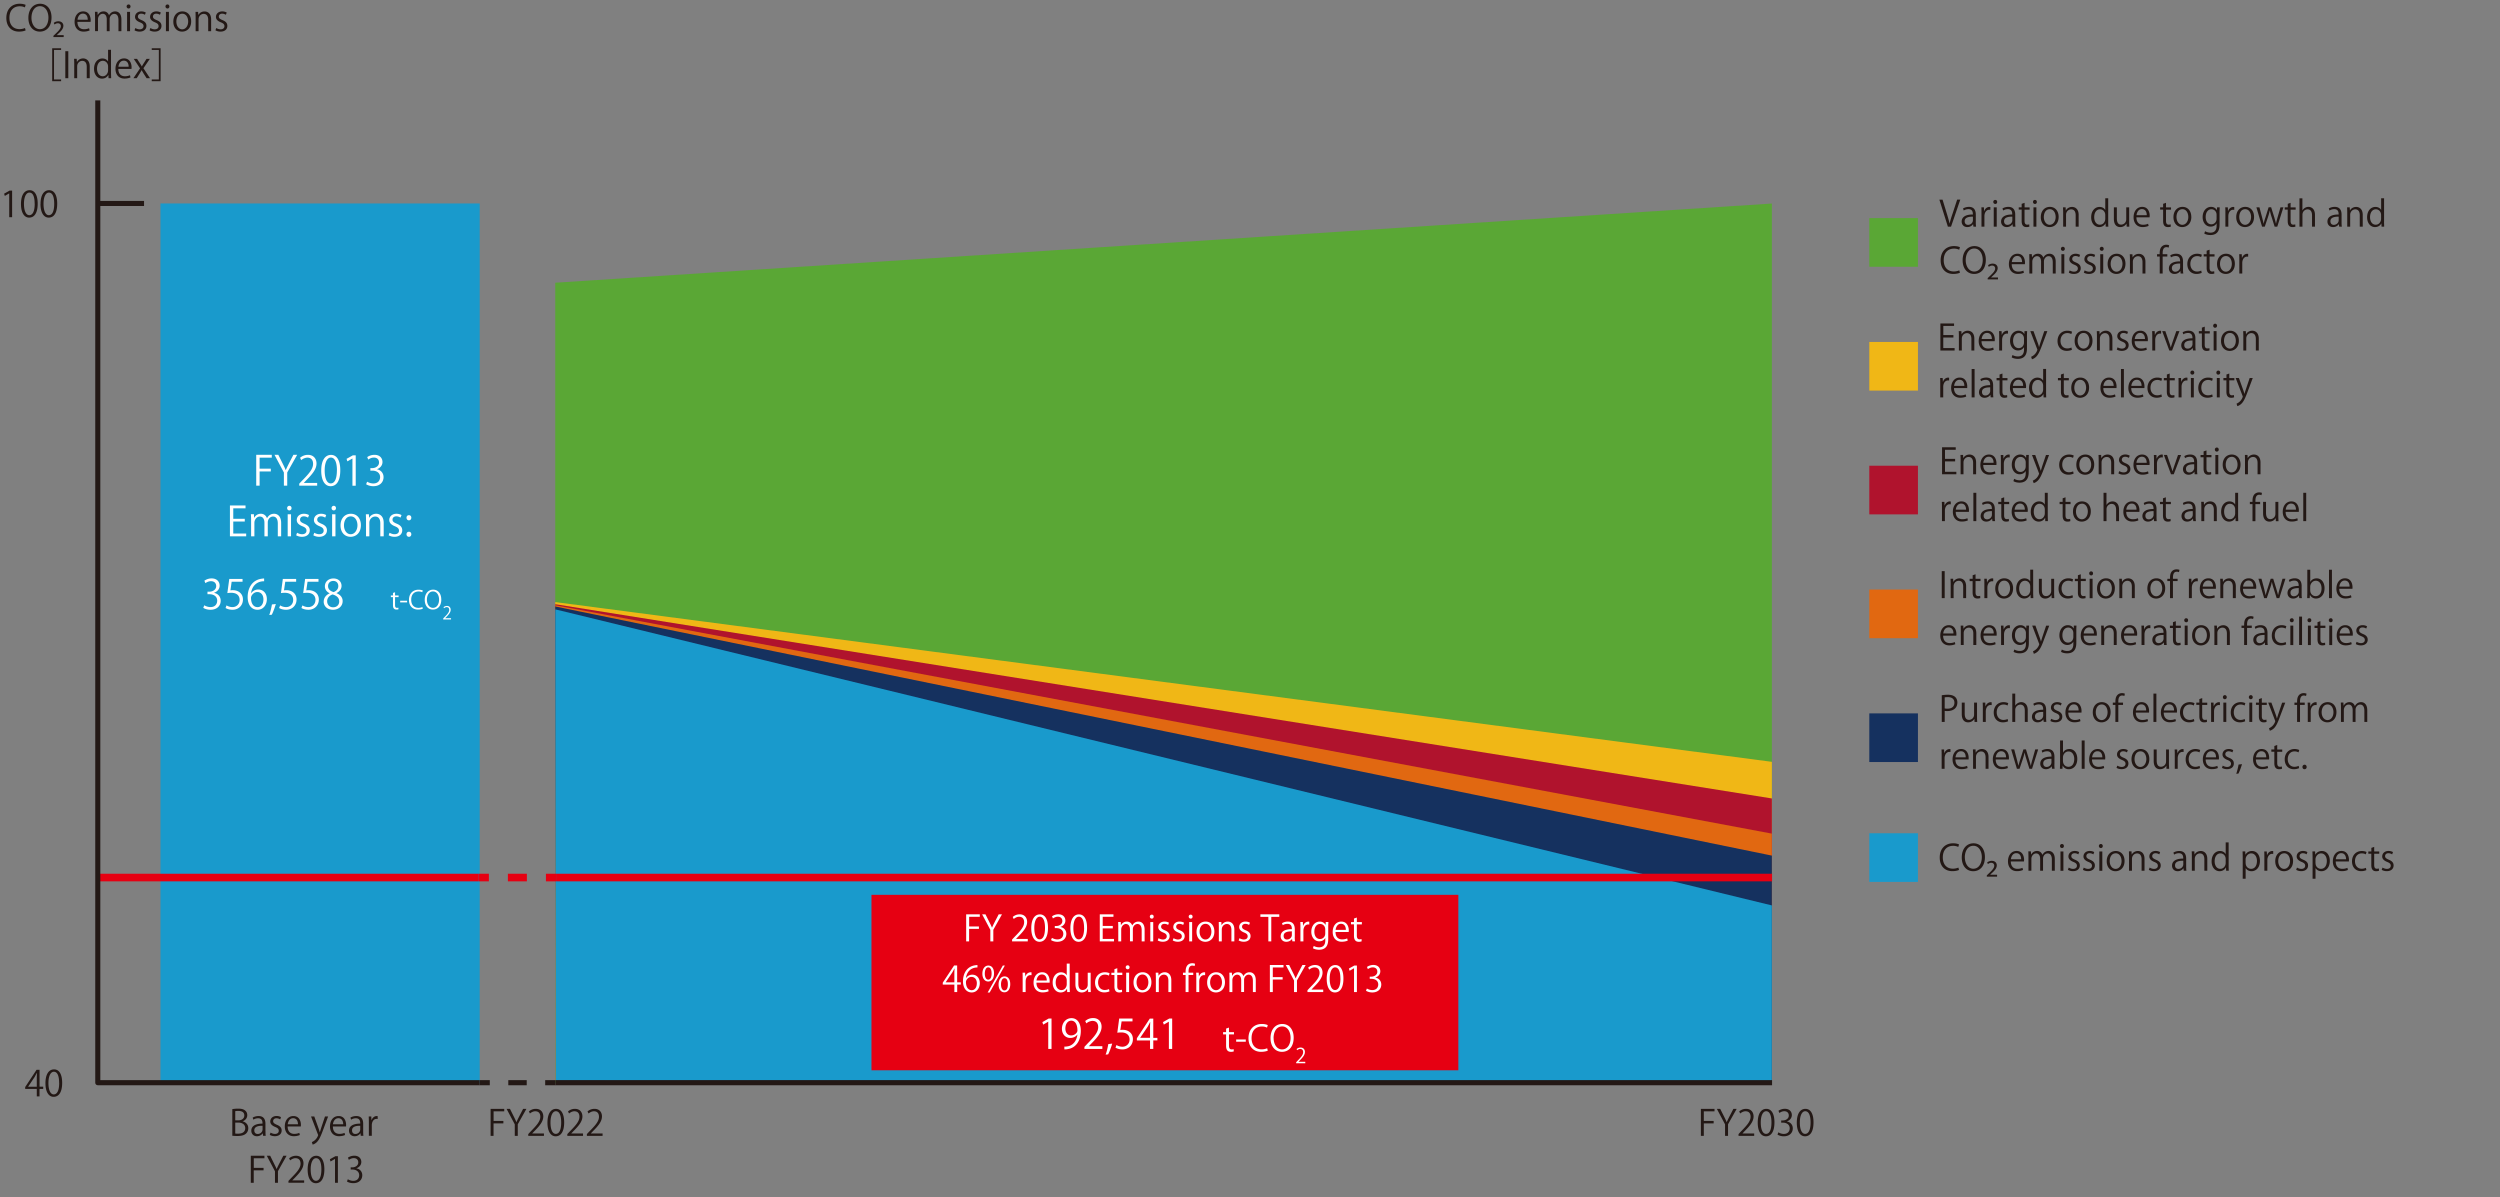
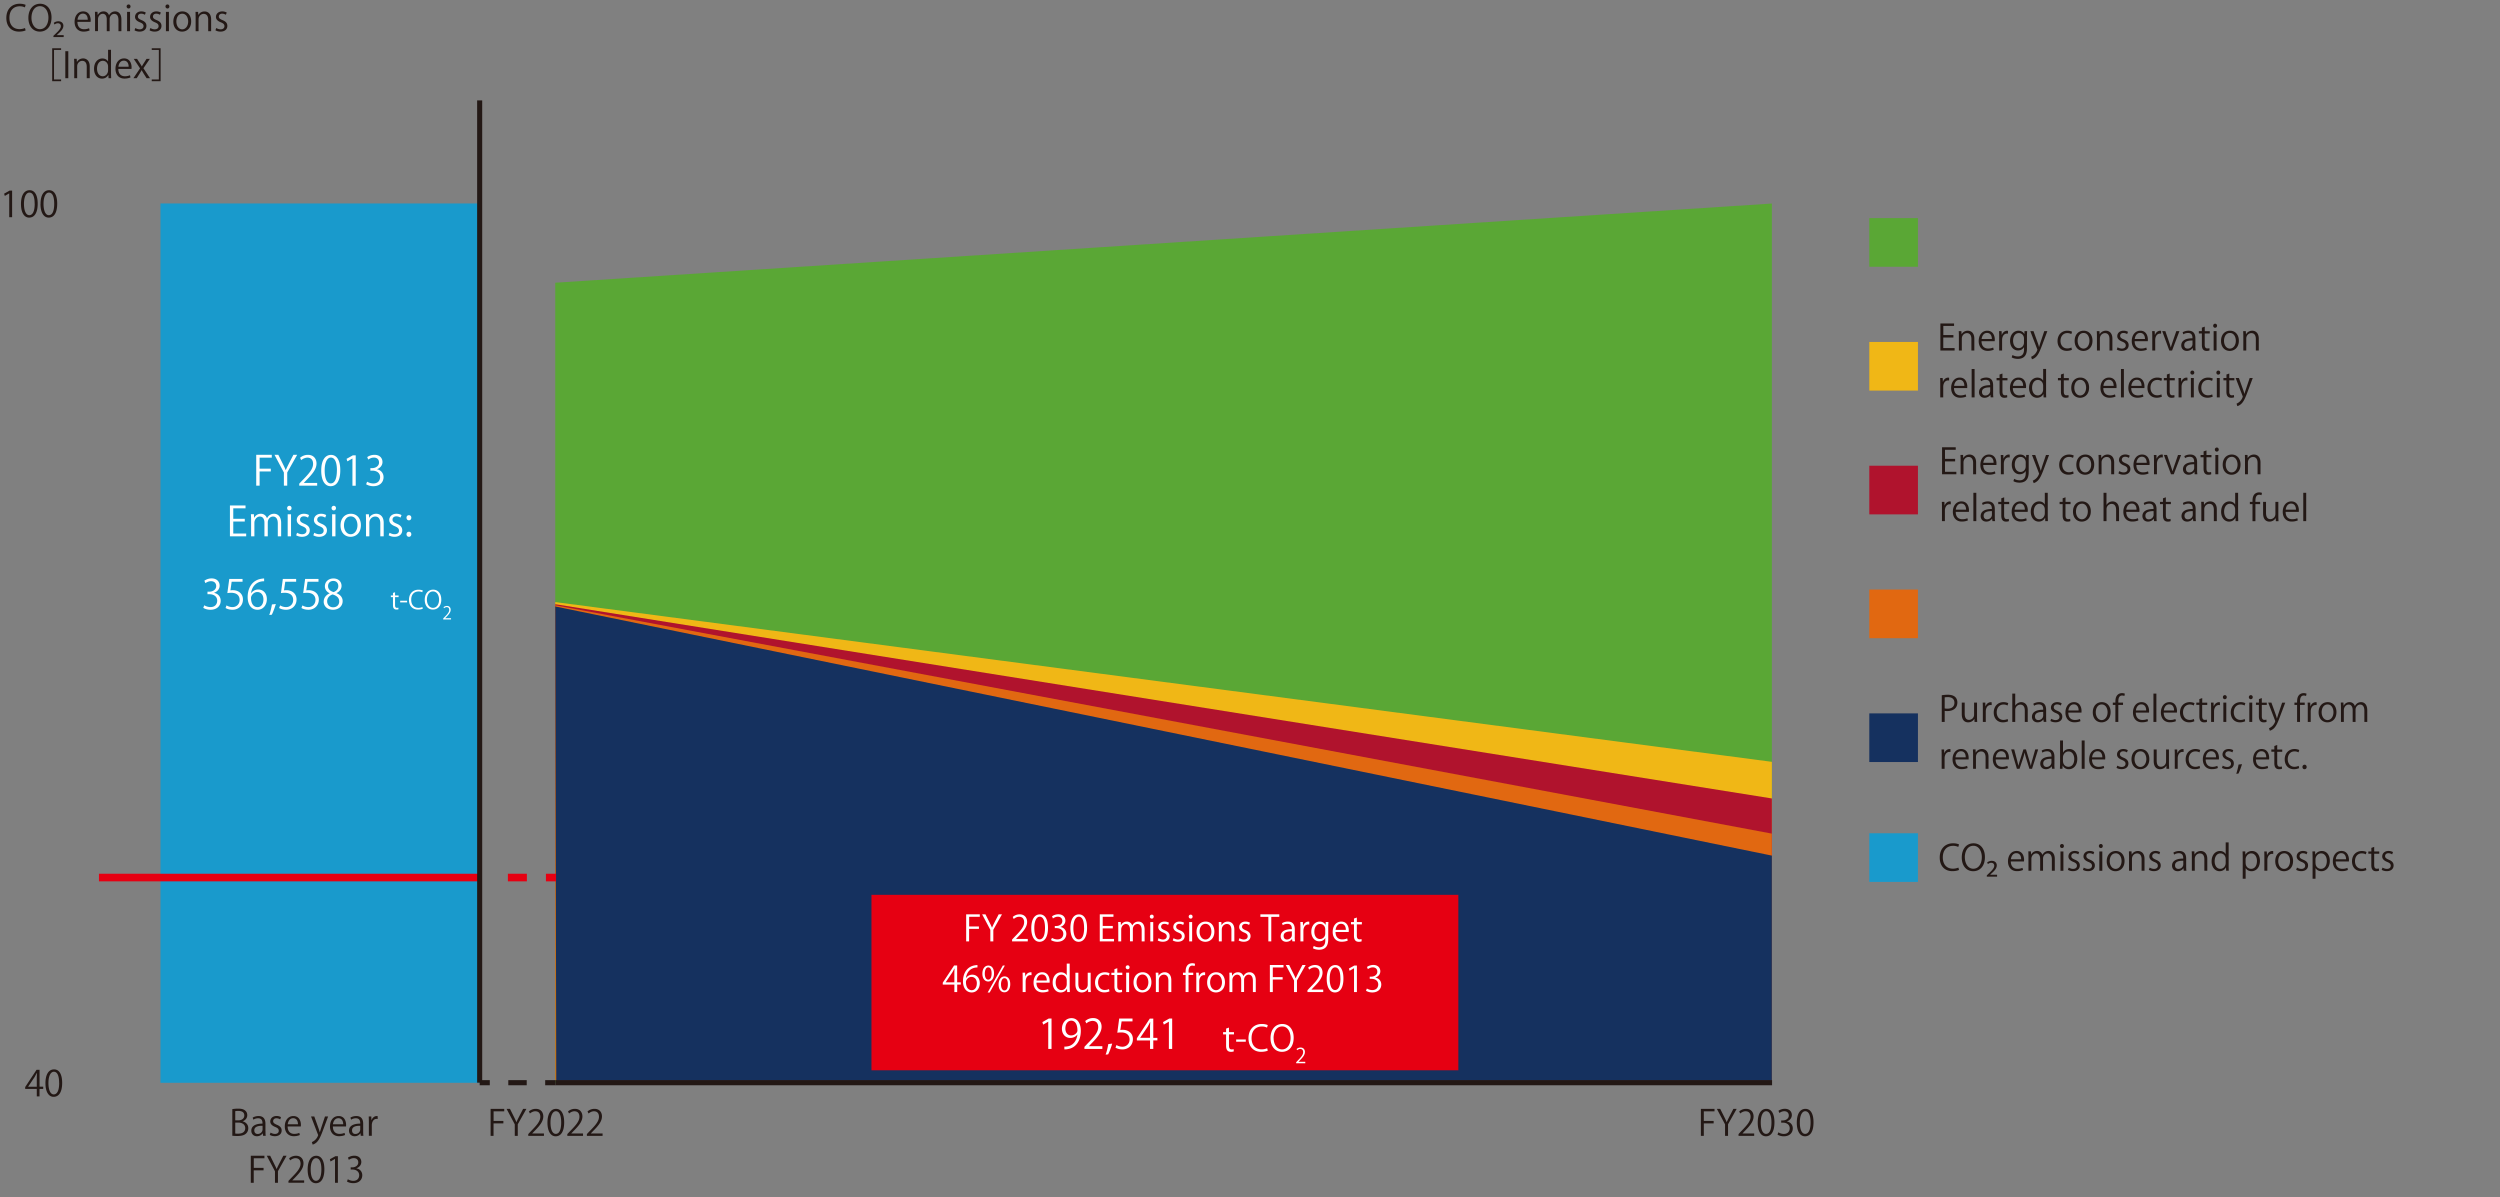
<svg xmlns="http://www.w3.org/2000/svg" id="a" viewBox="0 0 493.42 236.3">
  <rect x="0" y="0" width="493.42" height="236.3" fill="#808080" stroke="none" />
  <defs>
    <style>
      .b{fill:#fff}.c{fill:#b0132d}.d{fill:#f0b716}.e{fill:#15315f}.f{fill:#199acc}.g{stroke:#e60012;stroke-miterlimit:10;stroke-width:1.5px}.g,.j{fill:none}.l{fill:#e16811}.m{fill:#231815}.j{stroke:#231815;stroke-linejoin:round}.n{fill:#5aa735}
    </style>
  </defs>
  <path d="M31.67 40.16h63.01v173.55H31.67z" class="f" />
  <path d="M109.59 213.71V55.8l240.12-15.63v173.15s-240.05.75-240.12.4Z" class="n" />
  <path d="m109.59 118.83 240.12 31.53v62.96H109.79l-.2-94.49z" class="d" />
  <path d="m109.59 119.25 240.12 38.34v55.77l-239.96-.05-.16-94.06z" class="c" />
  <path d="m109.59 119.46 240.11 45.07v48.79l-240.1-.07-.01-93.79z" class="l" />
  <path d="m109.59 119.7 240.12 49.17v44.45H109.79l-.2-93.62z" class="e" />
-   <path d="m109.6 120.27 240.1 58.43v34.62l-240.04-.04-.06-93.01z" class="f" />
  <path d="M50.57 95.86v-6.1h3.07v.57h-2.4v2.17h2.21v.55h-2.21v2.81h-.67ZM58.65 89.77l-1.96 3.48v2.61h-.66v-2.6l-1.86-3.5h.76l.85 1.71c.23.46.42.85.6 1.29h.03c.17-.4.38-.82.62-1.3l.88-1.7h.74ZM62.6 95.86h-3.54v-.4l.59-.62c1.42-1.44 2.14-2.31 2.14-3.29 0-.64-.28-1.23-1.14-1.23a2 2 0 0 0-1.2.5l-.23-.47c.37-.32.91-.58 1.55-.58 1.21 0 1.7.88 1.7 1.7 0 1.13-.8 2.09-2.04 3.34l-.47.5h2.64v.55ZM63.4 92.89c0-2.1.81-3.11 1.93-3.11 1.14 0 1.83 1.07 1.83 3.03 0 2.08-.72 3.15-1.92 3.15-1.08 0-1.84-1.07-1.84-3.07Zm3.1-.05c0-1.5-.37-2.53-1.2-2.53-.72 0-1.22.95-1.22 2.53s.44 2.57 1.19 2.57c.89 0 1.22-1.15 1.22-2.57ZM69.56 95.86V90.5h-.01l-.99.56-.16-.5 1.24-.69h.57v6h-.65ZM74.4 92.62c.7.12 1.3.7 1.3 1.55 0 .96-.68 1.79-2.02 1.79-.6 0-1.15-.2-1.42-.39l.2-.5c.22.14.7.35 1.22.35 1.01 0 1.34-.7 1.34-1.25 0-.88-.74-1.28-1.53-1.28h-.39v-.5h.4c.57 0 1.31-.36 1.31-1.11 0-.52-.3-.97-1.03-.97-.44 0-.85.22-1.1.4l-.2-.5a2.5 2.5 0 0 1 1.43-.44c1.1 0 1.58.7 1.58 1.42 0 .61-.39 1.16-1.08 1.41v.02ZM48.6 105.86h-3.22v-6.1h3.08v.57h-2.42v2.06h2.27v.55h-2.27v2.36h2.55v.56ZM55.49 105.86h-.66v-2.52c0-.85-.3-1.39-.96-1.39-.53 0-1.02.5-1.02 1.17v2.74h-.66v-2.69c0-.7-.3-1.22-.9-1.22-.58 0-1.08.56-1.08 1.24v2.67h-.65v-3.24c0-.45-.02-.77-.04-1.13h.59l.04.7h.02c.24-.41.64-.79 1.33-.79.57 0 1 .35 1.19.87h.02c.28-.52.72-.87 1.4-.87.53 0 1.38.34 1.38 1.84v2.62ZM57.1 100.74c-.25 0-.43-.2-.43-.46 0-.25.19-.45.44-.45.27 0 .43.2.43.45 0 .28-.18.46-.44.46Zm.34 5.12h-.66v-4.36h.66v4.36ZM60.8 102.17c-.16-.1-.45-.26-.85-.26-.48 0-.73.3-.73.65 0 .37.25.55.8.79.7.29 1.12.66 1.12 1.31 0 .78-.6 1.29-1.55 1.29a2.3 2.3 0 0 1-1.14-.3l.18-.5c.24.13.61.29.99.29.58 0 .87-.31.87-.7 0-.41-.23-.64-.8-.87-.75-.3-1.12-.7-1.12-1.23 0-.68.54-1.24 1.42-1.24.42 0 .77.12 1 .26l-.19.5ZM64.2 102.17c-.17-.1-.46-.26-.86-.26-.48 0-.73.3-.73.65 0 .37.25.55.8.79.71.29 1.12.66 1.12 1.31 0 .78-.6 1.29-1.55 1.29a2.3 2.3 0 0 1-1.14-.3l.19-.5c.23.13.6.29.98.29.58 0 .87-.31.87-.7 0-.41-.23-.64-.8-.87-.74-.3-1.12-.7-1.12-1.23 0-.68.54-1.24 1.42-1.24.42 0 .77.12 1 .26l-.19.5ZM65.87 100.74c-.25 0-.43-.2-.43-.46 0-.25.19-.45.44-.45.26 0 .43.2.43.45 0 .28-.18.46-.44.46Zm.34 5.12h-.66v-4.36h.66v4.36ZM71.23 103.65c0 1.62-1.07 2.3-2.04 2.3-1.12 0-1.98-.83-1.98-2.24 0-1.49.93-2.31 2.04-2.31 1.19 0 1.98.91 1.98 2.25Zm-2-1.73c-.95 0-1.34.93-1.34 1.77 0 .96.53 1.75 1.32 1.75s1.34-.79 1.34-1.77c0-.78-.37-1.75-1.33-1.75ZM75.73 105.86h-.67v-2.57c0-.72-.25-1.34-1.01-1.34-.57 0-1.15.48-1.15 1.24v2.67h-.66v-3.24c0-.45-.02-.77-.03-1.12h.6l.03.7h.02c.21-.42.72-.8 1.4-.8.54 0 1.47.33 1.47 1.8v2.66ZM79.06 102.17c-.16-.1-.46-.26-.85-.26-.48 0-.74.3-.74.65 0 .37.25.55.81.79.7.29 1.11.66 1.11 1.31 0 .78-.59 1.29-1.54 1.29a2.3 2.3 0 0 1-1.14-.3l.18-.5c.23.13.6.29.98.29.59 0 .88-.31.88-.7 0-.41-.24-.64-.81-.87-.74-.3-1.11-.7-1.11-1.23 0-.68.54-1.24 1.42-1.24.41 0 .77.12 1 .26l-.2.5ZM80.23 102.18c0-.3.2-.5.48-.5.28 0 .47.2.47.5s-.19.52-.47.52c-.3 0-.48-.25-.48-.52Zm0 3.27c0-.3.2-.5.48-.5.28 0 .47.2.47.5 0 .28-.19.5-.47.5-.3 0-.48-.23-.48-.5Z" class="b" />
  <path d="M5.06 6c-.24.12-.72.24-1.33.24-1.37 0-2.48-.9-2.48-2.7 0-1.72 1.07-2.8 2.63-2.8.64 0 1.01.14 1.18.22l-.15.5a2.32 2.32 0 0 0-1.01-.22c-1.21 0-2.04.8-2.04 2.28 0 1.4.76 2.23 2 2.23.4 0 .8-.1 1.07-.22l.13.47ZM10.17 3.44c0 1.88-1.05 2.8-2.31 2.8-1.32 0-2.26-1.04-2.26-2.7 0-1.74.98-2.8 2.32-2.8 1.37 0 2.25 1.1 2.25 2.7Zm-3.96.08c0 1.14.58 2.24 1.67 2.24 1.1 0 1.68-1.07 1.68-2.29 0-1.07-.52-2.25-1.67-2.25-1.17 0-1.68 1.17-1.68 2.3ZM10.54 7.32v-.25l.47-.45c.63-.6 1-1.02 1-1.45 0-.33-.19-.58-.61-.58-.27 0-.5.14-.64.25l-.15-.32c.2-.17.53-.32.9-.32.72 0 1 .47 1 .87 0 .6-.44 1.07-1.04 1.6l-.26.25v.02h1.36v.38h-2.03ZM17.7 6c-.22.1-.62.24-1.2.24-1.12 0-1.78-.79-1.78-1.93 0-1.2.67-2.06 1.7-2.06 1.18 0 1.48 1.08 1.48 1.75l-.02.32h-2.6c.01 1.06.61 1.45 1.3 1.45.48 0 .76-.1 1-.2l.11.43Zm-.38-2.12c0-.51-.2-1.19-.96-1.19-.7 0-1 .67-1.06 1.2h2.02ZM23.96 6.16h-.58v-2.2c0-.75-.26-1.22-.84-1.22-.46 0-.9.44-.9 1.02v2.4h-.57V3.8c0-.61-.26-1.08-.8-1.08-.5 0-.93.5-.93 1.09v2.34h-.58V3.32l-.02-.99h.5l.04.62h.02c.21-.37.56-.7 1.17-.7.5 0 .88.3 1.04.76h.01c.26-.45.64-.76 1.23-.76.47 0 1.21.3 1.21 1.61v2.3ZM25.37 1.67c-.22 0-.38-.17-.38-.4 0-.21.16-.39.39-.39s.38.17.38.4c0 .24-.17.4-.39.4Zm.3 4.49h-.59V2.34h.59v3.82ZM28.6 2.92c-.14-.09-.4-.22-.74-.22-.42 0-.64.26-.64.57 0 .33.22.48.7.69.62.25.98.57.98 1.15 0 .68-.52 1.13-1.35 1.13-.38 0-.75-.1-1-.26l.16-.45c.2.12.53.26.86.26.5 0 .76-.28.76-.62 0-.36-.2-.55-.7-.76-.65-.25-.98-.61-.98-1.07 0-.6.48-1.09 1.25-1.09.36 0 .67.1.87.23l-.17.44ZM31.57 2.92c-.14-.09-.4-.22-.74-.22-.42 0-.64.26-.64.57 0 .33.21.48.7.69.62.25.98.57.98 1.15 0 .68-.52 1.13-1.35 1.13-.38 0-.75-.1-1-.26l.16-.45c.2.12.53.26.86.26.5 0 .76-.28.76-.62 0-.36-.2-.55-.7-.76-.65-.25-.98-.61-.98-1.07 0-.6.48-1.09 1.24-1.09.37 0 .68.1.88.23l-.17.44ZM33.04 1.67c-.22 0-.38-.17-.38-.4 0-.21.17-.39.39-.39.23 0 .38.17.38.4 0 .24-.16.4-.39.4Zm.3 4.49h-.59V2.34h.59v3.82ZM37.73 4.22c0 1.42-.93 2.02-1.78 2.02-.98 0-1.74-.73-1.74-1.96 0-1.3.81-2.03 1.79-2.03 1.04 0 1.73.8 1.73 1.97Zm-1.75-1.51c-.83 0-1.17.8-1.17 1.54 0 .85.46 1.54 1.15 1.54.7 0 1.18-.69 1.18-1.55 0-.68-.33-1.53-1.17-1.53ZM41.67 6.16h-.58V3.91c0-.63-.23-1.17-.9-1.17-.5 0-1 .42-1 1.08v2.34h-.58V3.32l-.02-.98h.51l.04.62h.01c.2-.37.63-.7 1.23-.7.48 0 1.29.28 1.29 1.58v2.32ZM44.58 2.92c-.14-.09-.4-.22-.74-.22-.42 0-.65.26-.65.57 0 .33.22.48.7.69.63.25.98.57.98 1.15 0 .68-.52 1.13-1.35 1.13-.38 0-.74-.1-1-.26l.16-.45c.2.12.53.26.86.26.51 0 .76-.28.76-.62 0-.36-.2-.55-.7-.76-.65-.25-.98-.61-.98-1.07 0-.6.48-1.09 1.25-1.09.36 0 .67.1.88.23l-.17.44ZM10.3 16.03V9.52h1.76v.34h-1.4v5.83h1.4v.34H10.3ZM12.9 10.1h.58v5.34h-.59V10.1ZM17.7 15.44h-.58v-2.26c0-.62-.22-1.17-.89-1.17-.5 0-1 .42-1 1.09v2.34h-.58V12.6c0-.39-.01-.68-.03-.99h.52l.04.63h.01c.19-.37.63-.71 1.23-.71.47 0 1.29.29 1.29 1.58v2.33ZM21.91 14.5l.03.94h-.52l-.03-.65h-.02c-.2.4-.63.73-1.24.73-.89 0-1.57-.76-1.57-1.94 0-1.29.75-2.04 1.64-2.04.56 0 .94.27 1.12.58h.01V9.83h.58v4.66Zm-.58-1.35c0-.77-.54-1.15-1.03-1.15-.72 0-1.15.68-1.15 1.55 0 .8.38 1.5 1.13 1.5.63 0 1.05-.56 1.05-1.17v-.73ZM25.76 15.28c-.22.1-.61.23-1.2.23-1.1 0-1.77-.78-1.77-1.92 0-1.2.67-2.06 1.7-2.06 1.17 0 1.48 1.08 1.48 1.74l-.02.33h-2.6c.01 1.05.61 1.45 1.3 1.45.48 0 .76-.1 1-.2l.11.43Zm-.37-2.12c0-.52-.21-1.19-.96-1.19-.7 0-1 .67-1.06 1.2h2.02ZM29.57 11.62l-1.26 1.85 1.3 1.97h-.67l-.58-.9-.4-.68h-.02c-.12.24-.26.45-.4.69l-.56.89h-.65l1.31-1.95-1.24-1.87h.65l.55.85c.14.21.26.41.39.64H28c.12-.23.25-.44.38-.64l.54-.85h.64ZM31.7 16.03h-1.75v-.34h1.4V9.86h-1.4v-.34h1.75v6.51ZM47.9 221.32c.5.12 1.1.54 1.1 1.34 0 .48-.18.81-.42 1.05-.36.35-.93.5-1.74.5-.44 0-.77-.03-.99-.05v-5.25c.3-.06.72-.1 1.15-.1.66 0 1.1.12 1.4.39.26.21.4.52.4.92 0 .52-.35.98-.9 1.18v.02Zm-.84-.2c.7 0 1.16-.4 1.16-.95v-.01c0-.63-.46-.9-1.2-.9-.3 0-.48.02-.59.05v1.81h.63Zm-.63 2.6c.14.03.33.03.57.03.74 0 1.4-.28 1.4-1.09 0-.8-.7-1.1-1.4-1.1h-.57v2.16ZM52.4 223.26c0 .32 0 .65.05.91h-.53l-.06-.49h-.02c-.2.3-.59.58-1.13.58-.73 0-1.11-.53-1.11-1.09 0-.91.8-1.41 2.21-1.4 0-.33 0-1.06-.87-1.06-.32 0-.67.1-.93.28l-.14-.4c.31-.2.74-.32 1.16-.32 1.08 0 1.36.76 1.36 1.52v1.47Zm-.58-1.07c-.72 0-1.63.1-1.63.91 0 .5.31.71.66.71.57 0 .97-.43.97-.9v-.72ZM55.3 220.94c-.14-.1-.4-.23-.75-.23-.41 0-.64.26-.64.57 0 .33.22.48.7.7.62.25.98.57.98 1.14 0 .68-.52 1.13-1.35 1.13a2 2 0 0 1-1-.26l.16-.45c.2.12.53.26.86.26.51 0 .76-.27.76-.61 0-.36-.2-.56-.7-.76-.65-.26-.98-.62-.98-1.08 0-.6.48-1.09 1.25-1.09.36 0 .67.1.87.24l-.16.44ZM59.18 224.01c-.21.1-.61.24-1.2.24-1.1 0-1.77-.78-1.77-1.93 0-1.2.67-2.05 1.7-2.05 1.18 0 1.48 1.07 1.48 1.74l-.02.32h-2.6c.01 1.06.61 1.46 1.3 1.46.48 0 .76-.1 1-.2l.11.42Zm-.37-2.11c0-.52-.2-1.2-.96-1.2-.7 0-1 .67-1.06 1.2h2.02ZM64.76 220.36l-1.01 2.7c-.46 1.24-.78 1.95-1.26 2.4-.32.3-.64.41-.78.45l-.16-.5a2.18 2.18 0 0 0 1.24-1.36c0-.04-.02-.1-.05-.16l-1.35-3.53h.64l.83 2.31c.1.27.19.57.25.8h.02l.24-.8.77-2.31h.62ZM68.1 224.01c-.21.1-.6.24-1.2.24-1.1 0-1.77-.78-1.77-1.93 0-1.2.67-2.05 1.7-2.05 1.18 0 1.48 1.07 1.48 1.74l-.01.32h-2.6c0 1.06.6 1.46 1.3 1.46.47 0 .76-.1 1-.2l.1.42Zm-.36-2.11c0-.52-.21-1.2-.96-1.2-.7 0-1.01.67-1.07 1.2h2.03ZM71.68 223.26c0 .32 0 .65.05.91h-.53l-.05-.49h-.03c-.2.3-.58.58-1.12.58-.73 0-1.12-.53-1.12-1.09 0-.91.8-1.41 2.22-1.4 0-.33 0-1.06-.87-1.06-.33 0-.67.1-.93.28l-.14-.4c.3-.2.73-.32 1.16-.32 1.08 0 1.36.76 1.36 1.52v1.47Zm-.58-1.07c-.72 0-1.62.1-1.62.91 0 .5.3.71.66.71.56 0 .96-.43.96-.9v-.72ZM74.54 220.85l-.21-.02c-.63 0-.95.63-.95 1.27v2.07h-.58v-2.67c0-.4-.01-.78-.03-1.14h.51l.03.73h.02c.17-.48.57-.82 1.03-.82l.18.02v.56ZM49.5 233.44v-5.34h2.69v.5h-2.1v1.9h1.93v.48h-1.94v2.46h-.58ZM56.57 228.1l-1.71 3.05v2.3h-.59v-2.28l-1.62-3.07h.67l.74 1.5c.2.4.37.74.53 1.12h.02c.15-.35.33-.72.54-1.13l.77-1.49h.65ZM60.03 233.44h-3.1v-.36l.5-.54c1.25-1.26 1.89-2.02 1.89-2.87 0-.56-.25-1.08-1-1.08-.43 0-.8.23-1.06.43l-.2-.4c.33-.29.8-.51 1.36-.51 1.06 0 1.48.77 1.48 1.49 0 .98-.69 1.83-1.77 2.92l-.42.43v.02h2.32v.47ZM60.72 230.84c0-1.84.72-2.73 1.7-2.73.99 0 1.6.94 1.6 2.66 0 1.82-.64 2.76-1.68 2.76-.95 0-1.62-.94-1.62-2.7Zm2.71-.05c0-1.3-.31-2.2-1.05-2.2-.62 0-1.06.82-1.06 2.2s.38 2.26 1.04 2.26c.78 0 1.07-1 1.07-2.26ZM66.12 233.44v-4.7h-.02l-.86.5-.14-.44 1.09-.6h.5v5.24h-.57ZM70.35 230.6c.62.1 1.15.6 1.15 1.36 0 .84-.6 1.56-1.78 1.56-.53 0-1-.16-1.24-.33l.17-.45c.2.13.61.32 1.07.32.89 0 1.17-.62 1.17-1.1 0-.78-.65-1.13-1.33-1.13h-.35v-.43h.35c.5 0 1.15-.31 1.15-.97 0-.46-.27-.85-.9-.85-.39 0-.75.19-.96.34l-.18-.43c.26-.2.75-.39 1.25-.39.96 0 1.39.61 1.39 1.24 0 .54-.35 1.02-.96 1.24v.02ZM96.83 224.19v-5.34h2.69v.49h-2.1v1.9h1.93v.48h-1.94v2.46h-.58ZM103.9 218.85l-1.71 3.05v2.29h-.59v-2.28l-1.62-3.06h.67l.74 1.49c.2.4.37.74.53 1.13h.02c.15-.36.33-.73.54-1.14l.77-1.48h.65ZM107.36 224.19h-3.1v-.36l.5-.54c1.25-1.26 1.88-2.02 1.88-2.88 0-.56-.24-1.08-1-1.08-.42 0-.8.23-1.05.44l-.2-.41c.33-.29.8-.51 1.37-.51 1.05 0 1.47.77 1.47 1.49 0 .99-.69 1.83-1.77 2.92l-.42.44v.01h2.32v.48ZM108.05 221.58c0-1.84.72-2.73 1.7-2.73.99 0 1.6.94 1.6 2.66 0 1.82-.64 2.76-1.68 2.76-.95 0-1.62-.94-1.62-2.7Zm2.71-.04c0-1.31-.31-2.22-1.05-2.22-.62 0-1.06.84-1.06 2.22s.38 2.25 1.04 2.25c.78 0 1.07-1 1.07-2.25ZM115.07 224.19h-3.1v-.36l.51-.54c1.25-1.26 1.88-2.02 1.88-2.88 0-.56-.25-1.08-1-1.08-.42 0-.8.23-1.05.44l-.2-.41c.32-.29.8-.51 1.36-.51 1.06 0 1.48.77 1.48 1.49 0 .99-.7 1.83-1.78 2.92l-.42.44v.01h2.32v.48ZM118.93 224.19h-3.1v-.36l.51-.54c1.25-1.26 1.88-2.02 1.88-2.88 0-.56-.25-1.08-1-1.08-.42 0-.8.23-1.06.44l-.2-.41c.33-.29.8-.51 1.37-.51 1.06 0 1.48.77 1.48 1.49 0 .99-.7 1.83-1.78 2.92l-.42.44v.01h2.32v.48ZM335.7 224.18v-5.33h2.69v.49h-2.11v1.9h1.94v.48h-1.94v2.46h-.58ZM342.77 218.85l-1.71 3.04v2.3h-.59v-2.28l-1.62-3.06h.66l.75 1.49c.2.4.37.74.53 1.13h.02c.15-.36.33-.73.54-1.14l.77-1.48h.65ZM346.23 224.18h-3.1v-.35l.5-.54c1.25-1.26 1.88-2.02 1.88-2.88 0-.56-.24-1.08-1-1.08-.42 0-.8.23-1.05.44l-.2-.41c.33-.29.8-.51 1.36-.51 1.06 0 1.48.77 1.48 1.49 0 .99-.69 1.83-1.78 2.92l-.4.44v.01h2.3v.48ZM346.92 221.58c0-1.84.71-2.73 1.7-2.73s1.6.94 1.6 2.66c0 1.82-.64 2.76-1.68 2.76-.96 0-1.62-.94-1.62-2.7Zm2.71-.04c0-1.31-.32-2.22-1.05-2.22-.62 0-1.06.84-1.06 2.22s.38 2.25 1.04 2.25c.78 0 1.07-1 1.07-2.25ZM352.7 221.35c.61.1 1.14.6 1.14 1.36 0 .83-.6 1.56-1.78 1.56-.53 0-1-.17-1.24-.34l.17-.45c.2.13.61.32 1.08.32.88 0 1.16-.62 1.16-1.1 0-.77-.65-1.12-1.33-1.12h-.35v-.44h.35c.5 0 1.15-.31 1.15-.97 0-.45-.27-.85-.9-.85-.39 0-.75.2-.96.35l-.18-.43c.26-.2.75-.4 1.25-.4.96 0 1.39.61 1.39 1.24 0 .54-.35 1.03-.95 1.24v.03ZM354.63 221.58c0-1.84.72-2.73 1.7-2.73 1 0 1.6.94 1.6 2.66 0 1.82-.64 2.76-1.68 2.76-.95 0-1.62-.94-1.62-2.7Zm2.72-.04c0-1.31-.32-2.22-1.06-2.22-.62 0-1.06.84-1.06 2.22s.39 2.25 1.04 2.25c.78 0 1.08-1 1.08-2.25ZM1.82 42.87v-4.7h-.01l-.86.5-.14-.44 1.08-.61h.5v5.25h-.57ZM4.14 40.26c0-1.83.71-2.72 1.7-2.72s1.6.93 1.6 2.65c0 1.82-.64 2.76-1.69 2.76-.95 0-1.61-.94-1.61-2.69Zm2.7-.04c0-1.31-.3-2.21-1.04-2.21-.63 0-1.07.83-1.07 2.2s.39 2.26 1.05 2.26c.77 0 1.07-1 1.07-2.25ZM8 40.26c0-1.83.7-2.72 1.69-2.72 1 0 1.6.93 1.6 2.65 0 1.82-.63 2.76-1.68 2.76-.95 0-1.62-.94-1.62-2.69Zm2.7-.04c0-1.31-.31-2.21-1.05-2.21-.62 0-1.06.83-1.06 2.2s.39 2.26 1.04 2.26c.78 0 1.07-1 1.07-2.25ZM7.81 216.4h-.55v-1.48H4.97v-.37l2.24-3.4h.6v3.33h.72v.44H7.8v1.48Zm-2.25-1.92h1.7v-1.87l.03-.84h-.03l-.42.79-1.28 1.9v.02ZM8.97 213.79c0-1.83.71-2.73 1.7-2.73s1.6.94 1.6 2.66c0 1.82-.64 2.76-1.69 2.76-.95 0-1.61-.94-1.61-2.69Zm2.7-.04c0-1.31-.3-2.22-1.04-2.22-.63 0-1.07.84-1.07 2.22s.39 2.25 1.05 2.25c.77 0 1.07-1 1.07-2.25Z" class="m" />
-   <path d="M109.75 173.2h240M94.49 173.2h2" class="g" />
  <path fill="none" stroke="#e60012" stroke-dasharray="0 0 3.75 3.75" stroke-miterlimit="10" stroke-width="1.5" d="M100.24 173.2h5.64" />
  <path d="M107.75 173.2h2M19.53 173.2h74.96" class="g" />
-   <path d="m386.9 39.4-1.83 5.34h-.62l-1.68-5.33h.63l.82 2.68c.22.72.42 1.39.56 2.01h.02c.14-.62.35-1.31.6-2.01l.88-2.69h.63ZM389.96 43.83c0 .32.01.65.06.91h-.53l-.06-.49h-.02c-.2.3-.59.57-1.13.57-.72 0-1.11-.53-1.11-1.08 0-.92.8-1.42 2.21-1.4 0-.33 0-1.06-.86-1.06-.33 0-.68.1-.94.27l-.14-.4c.31-.2.74-.32 1.17-.32 1.07 0 1.35.77 1.35 1.52v1.48Zm-.57-1.07c-.72 0-1.63.1-1.63.9 0 .5.31.72.66.72.57 0 .97-.44.97-.9v-.72ZM392.83 41.41l-.21-.01c-.63 0-.96.62-.96 1.27v2.07h-.58v-2.67c0-.41 0-.78-.02-1.15h.5l.03.74h.03c.16-.48.56-.82 1.03-.82l.18.02v.55ZM393.8 40.25c-.23 0-.39-.17-.39-.4 0-.22.16-.39.39-.39s.38.17.38.4c0 .24-.16.4-.39.4Zm.29 4.49h-.59v-3.82h.59v3.82ZM397.74 43.83c0 .32 0 .65.06.91h-.53l-.06-.49h-.02c-.2.3-.6.57-1.13.57-.73 0-1.11-.53-1.11-1.08 0-.92.8-1.42 2.2-1.4 0-.33 0-1.06-.86-1.06-.33 0-.67.1-.93.27l-.14-.4c.3-.2.73-.32 1.16-.32 1.08 0 1.36.77 1.36 1.52v1.48Zm-.57-1.07c-.73 0-1.63.1-1.63.9 0 .5.31.72.66.72.57 0 .97-.44.97-.9v-.72ZM399.01 40.23l.58-.2v.9h.99v.45h-1v2.2c0 .49.15.76.53.76.17 0 .3-.03.39-.06l.03.45c-.12.05-.32.09-.56.09-.93 0-.96-.84-.96-1.25v-2.2h-.58v-.45h.58v-.69ZM401.62 40.25c-.22 0-.37-.17-.37-.4 0-.22.16-.39.38-.39.23 0 .38.17.38.4 0 .24-.16.4-.39.4Zm.3 4.49h-.58v-3.82h.58v3.82ZM406.31 42.8c0 1.42-.93 2.02-1.78 2.02-.98 0-1.74-.73-1.74-1.96 0-1.3.81-2.03 1.79-2.03 1.04 0 1.73.8 1.73 1.97Zm-1.75-1.51c-.83 0-1.17.8-1.17 1.54 0 .85.47 1.54 1.15 1.54.7 0 1.18-.69 1.18-1.55 0-.68-.33-1.53-1.16-1.53ZM410.25 44.74h-.58v-2.25c0-.63-.23-1.17-.9-1.17-.49 0-1 .42-1 1.08v2.34h-.57V41.9c0-.39-.02-.68-.03-.98h.52l.03.62h.02c.18-.37.63-.7 1.22-.7.48 0 1.3.28 1.3 1.58v2.32ZM416.09 43.8c0 .3.01.68.03.94h-.52l-.03-.65h-.02c-.2.4-.63.73-1.25.73-.88 0-1.57-.76-1.57-1.94 0-1.29.76-2.04 1.65-2.04.56 0 .94.27 1.11.59h.02v-2.3h.58v4.66Zm-.58-1.35c0-.76-.54-1.14-1.03-1.14-.73 0-1.15.67-1.15 1.55 0 .8.38 1.49 1.13 1.49.63 0 1.05-.56 1.05-1.17v-.73ZM420.23 43.73c0 .39.02.72.03 1.01h-.52l-.03-.6h-.02c-.18.3-.57.68-1.22.68-.58 0-1.26-.32-1.26-1.64v-2.26h.59v2.15c0 .75.21 1.26.85 1.26.45 0 1-.36 1-1.03v-2.38h.58v2.8ZM424.07 44.58c-.21.1-.61.24-1.2.24-1.1 0-1.77-.79-1.77-1.93 0-1.2.67-2.06 1.7-2.06 1.18 0 1.48 1.08 1.48 1.75l-.02.32h-2.6c.01 1.06.61 1.46 1.3 1.46.48 0 .76-.1 1-.2l.11.42Zm-.37-2.12c.01-.51-.2-1.19-.96-1.19-.7 0-1 .67-1.06 1.2h2.02ZM426.93 40.23l.57-.2v.9h.99v.45h-.99v2.2c0 .49.15.76.52.76.18 0 .3-.03.4-.06l.03.45c-.13.05-.32.09-.57.09-.92 0-.95-.84-.95-1.25v-2.2h-.59v-.45h.59v-.69ZM432.5 42.8c0 1.42-.94 2.02-1.8 2.02-.97 0-1.73-.73-1.73-1.96 0-1.3.81-2.03 1.79-2.03 1.04 0 1.73.8 1.73 1.97Zm-1.76-1.51c-.83 0-1.17.8-1.17 1.54 0 .85.47 1.54 1.15 1.54.7 0 1.18-.69 1.18-1.55 0-.68-.33-1.53-1.16-1.53ZM438.1 40.92c-.01.27-.03.58-.03 1.05v2.22c0 .67-.01 2.2-1.82 2.2-.43 0-.9-.1-1.2-.3l.16-.46c.24.15.62.29 1.07.29.7 0 1.21-.37 1.21-1.38v-.46h-.01c-.2.36-.6.65-1.19.65-.9 0-1.56-.8-1.56-1.87 0-1.33.83-2.03 1.65-2.03.65 0 1 .35 1.16.66h.01l.03-.57h.53Zm-.62 1.47c0-.67-.48-1.09-1.01-1.09-.67 0-1.14.6-1.14 1.52 0 .81.39 1.45 1.13 1.45.44 0 1.02-.33 1.02-1.12v-.76ZM440.96 41.41l-.2-.01c-.64 0-.96.62-.96 1.27v2.07h-.58v-2.67c0-.41 0-.78-.03-1.15h.51l.03.74h.02c.17-.48.57-.82 1.04-.82l.18.02v.55ZM444.88 42.8c0 1.42-.93 2.02-1.78 2.02-.98 0-1.74-.73-1.74-1.96 0-1.3.81-2.03 1.79-2.03 1.04 0 1.73.8 1.73 1.97Zm-1.75-1.51c-.83 0-1.17.8-1.17 1.54 0 .85.47 1.54 1.15 1.54.7 0 1.18-.69 1.18-1.55 0-.68-.33-1.53-1.16-1.53ZM450.67 40.92l-1.21 3.82h-.52l-.6-1.92c-.15-.43-.25-.82-.34-1.26h-.02c-.1.45-.21.85-.35 1.27l-.64 1.91h-.53l-1.12-3.82h.6l.53 2c.1.43.21.82.29 1.21h.02c.08-.38.2-.8.34-1.2l.63-2.02h.5l.62 1.98c.13.45.24.85.33 1.24h.02c.07-.38.18-.78.3-1.23l.57-1.98h.58ZM451.52 40.23l.57-.2v.9h1v.45h-1v2.2c0 .49.15.76.52.76.18 0 .3-.03.4-.06l.03.45c-.13.05-.32.09-.57.09-.92 0-.95-.84-.95-1.25v-2.2h-.59v-.45h.6v-.69ZM456.9 44.74h-.58v-2.25c0-.63-.23-1.17-.89-1.17-.45 0-1 .37-1 1.07v2.35h-.59v-5.6h.58v2.37h.02c.25-.42.71-.68 1.18-.68s1.28.29 1.28 1.59v2.32ZM462.15 43.83c0 .32.01.65.06.91h-.53l-.06-.49h-.02c-.2.3-.59.57-1.13.57-.73 0-1.11-.53-1.11-1.08 0-.92.8-1.42 2.21-1.4 0-.33 0-1.06-.87-1.06-.32 0-.67.1-.93.27l-.14-.4c.31-.2.74-.32 1.16-.32 1.08 0 1.36.77 1.36 1.52v1.48Zm-.57-1.07c-.72 0-1.63.1-1.63.9 0 .5.31.72.66.72.57 0 .97-.44.97-.9v-.72ZM466.32 44.74h-.58v-2.25c0-.63-.22-1.17-.89-1.17-.5 0-1 .42-1 1.08v2.34h-.58V41.9c0-.39-.01-.68-.03-.98h.52l.04.62h.01c.19-.37.63-.7 1.23-.7.47 0 1.29.28 1.29 1.58v2.32ZM470.53 43.8l.03.94h-.52l-.03-.65H470c-.2.4-.63.73-1.25.73-.88 0-1.56-.76-1.56-1.94 0-1.29.75-2.04 1.64-2.04.56 0 .94.27 1.12.59h.01v-2.3h.58v4.66Zm-.58-1.35c0-.76-.54-1.14-1.03-1.14-.72 0-1.15.67-1.15 1.55 0 .8.38 1.49 1.13 1.49.63 0 1.05-.56 1.05-1.17v-.73ZM386.83 53.83c-.25.12-.72.24-1.33.24-1.38 0-2.48-.9-2.48-2.7 0-1.72 1.07-2.8 2.63-2.8.64 0 1.01.14 1.18.22l-.15.5a2.32 2.32 0 0 0-1.01-.22c-1.22 0-2.04.8-2.04 2.28 0 1.4.75 2.23 2 2.23.4 0 .8-.1 1.07-.22l.13.47ZM391.94 51.27c0 1.88-1.05 2.8-2.31 2.8-1.33 0-2.27-1.04-2.27-2.7 0-1.74 1-2.8 2.33-2.8 1.36 0 2.25 1.1 2.25 2.7Zm-3.97.08c0 1.14.6 2.24 1.68 2.24 1.1 0 1.68-1.07 1.68-2.29 0-1.07-.53-2.25-1.67-2.25-1.17 0-1.69 1.17-1.69 2.3ZM392.3 55.15v-.25l.48-.46c.63-.6 1-1.01 1-1.45 0-.32-.2-.57-.61-.57-.27 0-.5.14-.65.25l-.14-.32c.2-.17.53-.32.9-.32.72 0 1 .47 1 .87 0 .6-.45 1.07-1.04 1.6l-.26.25v.02h1.36v.38h-2.03ZM399.46 53.83c-.21.1-.61.24-1.2.24-1.1 0-1.77-.79-1.77-1.93 0-1.2.67-2.06 1.7-2.06 1.17 0 1.48 1.08 1.48 1.75l-.02.32h-2.6c.01 1.06.61 1.46 1.3 1.46.48 0 .76-.1 1-.2l.11.42Zm-.37-2.12c0-.51-.2-1.19-.96-1.19-.7 0-1 .67-1.06 1.2h2.02ZM405.73 53.99h-.58v-2.2c0-.75-.26-1.23-.84-1.23-.47 0-.9.45-.9 1.03v2.4h-.57v-2.36c0-.6-.26-1.07-.8-1.07-.5 0-.93.5-.93 1.09v2.34h-.58v-2.84l-.02-.99h.5l.04.62h.02c.21-.37.56-.7 1.17-.7.5 0 .88.3 1.04.76h.01c.25-.45.64-.76 1.23-.76.47 0 1.21.3 1.21 1.61V54ZM407.14 49.5c-.23 0-.38-.17-.38-.4 0-.22.16-.39.39-.39s.38.17.38.4c0 .24-.17.4-.39.4Zm.3 4.49h-.59v-3.82h.58V54ZM410.37 50.75c-.14-.09-.4-.22-.74-.22-.42 0-.64.26-.64.57 0 .33.21.48.7.69.62.25.98.57.98 1.15 0 .68-.52 1.13-1.35 1.13-.38 0-.75-.1-1-.26l.16-.45c.2.12.53.26.86.26.5 0 .76-.27.76-.62s-.2-.55-.7-.75c-.65-.26-.98-.62-.98-1.08 0-.6.48-1.09 1.25-1.09.36 0 .67.1.87.23l-.17.44ZM413.34 50.75c-.14-.09-.4-.22-.74-.22-.42 0-.65.26-.65.57 0 .33.22.48.71.69.62.25.98.57.98 1.15 0 .68-.52 1.13-1.36 1.13-.37 0-.74-.1-1-.26l.16-.45c.2.12.54.26.87.26.5 0 .76-.27.76-.62s-.2-.55-.7-.75c-.65-.26-.98-.62-.98-1.08 0-.6.47-1.09 1.24-1.09.37 0 .68.1.88.23l-.17.44ZM414.81 49.5c-.22 0-.38-.17-.38-.4 0-.22.16-.39.39-.39s.38.17.38.4c0 .24-.16.4-.39.4Zm.3 4.49h-.59v-3.82h.59V54ZM419.5 52.05c0 1.42-.94 2.02-1.78 2.02-.98 0-1.74-.73-1.74-1.96 0-1.3.81-2.03 1.79-2.03 1.04 0 1.73.8 1.73 1.97Zm-1.76-1.51c-.82 0-1.16.8-1.16 1.54 0 .85.46 1.54 1.15 1.54.7 0 1.18-.69 1.18-1.55 0-.68-.33-1.53-1.17-1.53ZM423.44 53.99h-.58v-2.25c0-.63-.23-1.17-.9-1.17-.5 0-1 .42-1 1.08V54h-.58v-2.84c0-.39-.01-.68-.03-.98h.52l.04.62h.01c.2-.37.63-.7 1.23-.7.48 0 1.29.28 1.29 1.58v2.32ZM426.25 50.17c0-.47 0-1.1.43-1.52.25-.25.58-.35.88-.35.24 0 .44.06.56.12l-.1.45a1.1 1.1 0 0 0-.43-.09c-.6 0-.75.56-.75 1.18v.21h.92v.46h-.92v3.36h-.58v-3.36h-.53v-.46h.53ZM430.86 53.08c0 .32 0 .65.06.91h-.53l-.06-.49h-.02c-.2.3-.59.57-1.13.57-.73 0-1.11-.53-1.11-1.08 0-.92.8-1.42 2.21-1.4 0-.33 0-1.06-.87-1.06-.33 0-.67.1-.93.27l-.14-.4c.3-.2.74-.32 1.16-.32 1.08 0 1.36.77 1.36 1.52v1.48Zm-.57-1.07c-.72 0-1.63.1-1.63.9 0 .5.31.72.66.72.57 0 .97-.44.97-.9v-.72ZM434.56 53.85c-.17.08-.55.22-1.04.22-1.09 0-1.81-.78-1.81-1.95 0-1.18.78-2.04 1.95-2.04.43 0 .77.13.92.2l-.15.47c-.16-.09-.4-.2-.78-.2-.88 0-1.34.72-1.34 1.53 0 .93.55 1.51 1.32 1.51.38 0 .64-.1.82-.19l.1.45ZM435.52 49.48l.58-.2v.9h.98v.45h-.98v2.2c0 .49.14.76.52.76.17 0 .29-.03.39-.06l.03.45c-.12.05-.32.09-.56.09-.93 0-.96-.84-.96-1.25v-2.2h-.58v-.45h.58v-.69ZM441.09 52.05c0 1.42-.94 2.02-1.78 2.02-.99 0-1.74-.73-1.74-1.96 0-1.3.81-2.03 1.78-2.03 1.05 0 1.74.8 1.74 1.97Zm-1.76-1.51c-.82 0-1.17.8-1.17 1.54 0 .85.47 1.54 1.16 1.54.7 0 1.17-.69 1.17-1.55 0-.68-.32-1.53-1.16-1.53ZM443.71 50.66l-.2-.01c-.64 0-.96.62-.96 1.27v2.07h-.58v-2.67c0-.41 0-.78-.03-1.15h.51l.03.74h.02c.17-.48.57-.82 1.04-.82l.17.02v.55Z" class="m" />
  <path d="M368.94 43.05h9.6v9.6h-9.6z" class="n" />
  <path d="M385.78 69.18h-2.81v-5.34h2.7v.49h-2.12v1.8h1.99v.49h-2v2.07h2.24v.49ZM389.67 69.18h-.58v-2.26c0-.62-.22-1.17-.89-1.17-.5 0-1 .42-1 1.09v2.34h-.58v-2.84c0-.4-.01-.68-.03-.99h.52l.04.63h.01c.19-.37.63-.71 1.23-.71.47 0 1.28.29 1.28 1.58v2.33ZM393.5 69.02c-.22.1-.61.23-1.2.23-1.1 0-1.77-.78-1.77-1.92 0-1.2.67-2.06 1.7-2.06 1.17 0 1.48 1.08 1.48 1.74l-.02.33h-2.6c.01 1.05.61 1.45 1.3 1.45.48 0 .76-.1 1-.2l.11.43Zm-.37-2.12c0-.52-.21-1.19-.96-1.19-.7 0-1 .67-1.06 1.2h2.02ZM396.31 65.85l-.2-.01c-.64 0-.96.62-.96 1.26v2.08h-.58V66.5c0-.4 0-.77-.03-1.14h.51l.03.74h.02c.17-.48.57-.82 1.04-.82l.17.02v.55ZM400.1 65.35c-.03.28-.04.59-.04 1.05v2.23c0 .67-.01 2.2-1.82 2.2-.43 0-.91-.11-1.2-.3l.16-.46c.24.14.61.28 1.07.28.7 0 1.21-.37 1.21-1.38v-.45h-.01c-.2.36-.6.65-1.19.65-.9 0-1.56-.8-1.56-1.88 0-1.32.82-2.02 1.65-2.02.65 0 1 .35 1.16.66h.01l.03-.58h.52Zm-.63 1.47c0-.66-.48-1.08-1.01-1.08-.68 0-1.14.6-1.14 1.52 0 .81.39 1.45 1.13 1.45.43 0 1.02-.33 1.02-1.12v-.77ZM404.08 65.36l-1.01 2.7c-.46 1.24-.78 1.96-1.25 2.4-.33.3-.64.42-.78.45l-.16-.49a2.17 2.17 0 0 0 1.23-1.37.5.5 0 0 0-.04-.16l-1.35-3.53h.63l.84 2.32c.1.26.18.56.24.8h.02l.25-.82.77-2.3h.62ZM408.94 69.04c-.17.08-.55.21-1.04.21-1.1 0-1.81-.77-1.81-1.94 0-1.18.77-2.04 1.95-2.04.43 0 .77.13.92.2l-.15.47c-.16-.09-.41-.2-.78-.2-.88 0-1.35.71-1.35 1.53 0 .93.56 1.5 1.33 1.5.37 0 .63-.1.82-.18l.1.45ZM412.99 67.24c0 1.42-.94 2.02-1.79 2.02-.98 0-1.73-.73-1.73-1.97 0-1.3.8-2.02 1.78-2.02 1.05 0 1.74.8 1.74 1.97Zm-1.76-1.52c-.83 0-1.17.82-1.17 1.55 0 .85.47 1.53 1.16 1.53s1.17-.68 1.17-1.54c0-.68-.32-1.54-1.16-1.54ZM416.92 69.18h-.58v-2.26c0-.62-.22-1.17-.89-1.17-.5 0-1 .42-1 1.09v2.34h-.58v-2.84c0-.4-.02-.68-.03-.99h.52l.04.63h.01c.19-.37.63-.71 1.23-.71.47 0 1.28.29 1.28 1.58v2.33ZM419.83 65.94c-.14-.09-.4-.22-.74-.22-.42 0-.64.26-.64.56 0 .33.21.49.7.7.62.25.98.57.98 1.14 0 .68-.52 1.13-1.35 1.13-.38 0-.75-.1-1-.26l.16-.44c.2.11.53.25.86.25.5 0 .76-.27.76-.61 0-.36-.2-.56-.7-.76-.65-.26-.98-.61-.98-1.08 0-.6.48-1.08 1.25-1.08.36 0 .67.1.87.23l-.17.44ZM423.72 69.02c-.22.1-.62.23-1.2.23-1.11 0-1.78-.78-1.78-1.92 0-1.2.68-2.06 1.7-2.06 1.18 0 1.48 1.08 1.48 1.74l-.01.33h-2.6c0 1.05.61 1.45 1.3 1.45.47 0 .76-.1 1-.2l.11.43Zm-.37-2.12c0-.52-.21-1.19-.96-1.19-.7 0-1 .67-1.06 1.2h2.02ZM426.53 65.85l-.2-.01c-.64 0-.96.62-.96 1.26v2.08h-.58V66.5c0-.4 0-.77-.03-1.14h.51l.03.74h.02c.17-.48.57-.82 1.04-.82l.17.02v.55ZM430.15 65.36l-1.45 3.82h-.55l-1.4-3.83h.62l.76 2.22c.12.35.22.67.3.98h.03c.08-.31.2-.63.31-.98l.76-2.21h.62ZM433.3 68.27c0 .31.01.64.06.9h-.53l-.06-.48h-.02c-.2.3-.59.57-1.13.57-.73 0-1.11-.53-1.11-1.08 0-.92.8-1.42 2.21-1.41 0-.32 0-1.05-.87-1.05-.32 0-.67.09-.93.27l-.14-.4c.31-.2.74-.32 1.16-.32 1.08 0 1.36.76 1.36 1.52v1.48Zm-.57-1.07c-.72 0-1.63.1-1.63.9 0 .5.31.71.66.71.57 0 .97-.43.97-.9v-.71ZM434.57 64.67l.58-.2v.9h.99v.45h-1v2.2c0 .49.16.75.53.75.17 0 .3-.02.4-.05l.02.44c-.12.06-.32.1-.56.1-.93 0-.95-.85-.95-1.25v-2.2h-.6v-.45h.6v-.7ZM437.19 64.69c-.23 0-.38-.18-.38-.4 0-.22.16-.4.38-.4.24 0 .38.18.38.4 0 .24-.16.4-.38.4Zm.3 4.49h-.59v-3.82h.58v3.82ZM441.88 67.24c0 1.42-.94 2.02-1.79 2.02-.98 0-1.73-.73-1.73-1.97 0-1.3.8-2.02 1.78-2.02 1.04 0 1.74.8 1.74 1.97Zm-1.76-1.52c-.83 0-1.17.82-1.17 1.55 0 .85.47 1.53 1.16 1.53s1.17-.68 1.17-1.54c0-.68-.33-1.54-1.16-1.54ZM445.81 69.18h-.58v-2.26c0-.62-.22-1.17-.89-1.17-.5 0-1 .42-1 1.09v2.34h-.58v-2.84c0-.4-.02-.68-.03-.99h.52l.03.63h.02c.19-.37.63-.71 1.23-.71.47 0 1.28.29 1.28 1.58v2.33ZM384.69 75.1l-.21-.01c-.63 0-.95.62-.95 1.26v2.08h-.59v-2.68c0-.4 0-.77-.02-1.14h.5l.04.74h.02c.17-.48.56-.82 1.03-.82l.18.02v.55ZM388.07 78.27c-.22.1-.62.23-1.2.23-1.11 0-1.78-.78-1.78-1.92 0-1.2.68-2.06 1.7-2.06 1.18 0 1.48 1.08 1.48 1.74l-.01.33h-2.6c0 1.05.61 1.45 1.3 1.45.47 0 .76-.1 1-.2l.11.43Zm-.37-2.12c0-.52-.21-1.19-.96-1.19-.7 0-1.01.67-1.06 1.2h2.02ZM389.72 78.43h-.58v-5.6h.58v5.6ZM393.38 77.52c0 .31 0 .64.05.9h-.53l-.06-.48h-.02c-.2.3-.59.57-1.13.57-.72 0-1.1-.53-1.1-1.08 0-.92.8-1.42 2.2-1.41 0-.32 0-1.05-.86-1.05-.33 0-.67.09-.93.27l-.14-.4c.3-.2.73-.32 1.16-.32 1.08 0 1.36.76 1.36 1.52v1.48Zm-.58-1.07c-.72 0-1.62.1-1.62.9 0 .5.3.71.65.71.57 0 .97-.43.97-.9v-.71ZM394.65 73.92l.57-.2v.9h.99v.45h-.99v2.2c0 .49.15.75.52.75.18 0 .3-.02.4-.05l.03.44c-.13.06-.32.1-.57.1-.92 0-.95-.85-.95-1.25v-2.2h-.59v-.45h.59v-.7ZM399.68 78.27c-.22.1-.62.23-1.2.23-1.12 0-1.78-.78-1.78-1.92 0-1.2.67-2.06 1.7-2.06 1.18 0 1.48 1.08 1.48 1.74l-.01.33h-2.6c0 1.05.6 1.45 1.3 1.45.47 0 .76-.1 1-.2l.1.43Zm-.38-2.12c.01-.52-.2-1.19-.95-1.19-.7 0-1.01.67-1.07 1.2h2.03ZM403.83 77.48c0 .31.01.69.03.95h-.52l-.03-.65h-.02c-.2.4-.63.73-1.25.73-.88 0-1.57-.76-1.57-1.94 0-1.29.76-2.04 1.65-2.04.56 0 .94.27 1.11.58h.02v-2.29h.58v4.66Zm-.58-1.34c0-.77-.54-1.15-1.03-1.15-.73 0-1.15.68-1.15 1.55 0 .8.38 1.5 1.13 1.5.63 0 1.05-.56 1.05-1.17v-.73ZM406.76 73.92l.57-.2v.9h.99v.45h-.99v2.2c0 .49.15.75.52.75.18 0 .3-.02.4-.05l.03.44c-.13.06-.32.1-.57.1-.92 0-.95-.85-.95-1.25v-2.2h-.59v-.45h.59v-.7ZM412.32 76.49c0 1.42-.93 2.02-1.78 2.02-.98 0-1.74-.73-1.74-1.97 0-1.3.81-2.02 1.79-2.02 1.04 0 1.73.8 1.73 1.97Zm-1.75-1.52c-.83 0-1.17.82-1.17 1.55 0 .85.47 1.53 1.15 1.53.7 0 1.18-.68 1.18-1.54 0-.68-.33-1.54-1.16-1.54ZM417.54 78.27c-.22.1-.62.23-1.2.23-1.11 0-1.78-.78-1.78-1.92 0-1.2.68-2.06 1.7-2.06 1.18 0 1.48 1.08 1.48 1.74l-.01.33h-2.6c0 1.05.61 1.45 1.3 1.45.47 0 .76-.1 1-.2l.11.43Zm-.37-2.12c0-.52-.21-1.19-.96-1.19-.7 0-1.01.67-1.06 1.2h2.02ZM419.19 78.43h-.58v-5.6h.58v5.6ZM423.05 78.27c-.22.1-.62.23-1.2.23-1.11 0-1.78-.78-1.78-1.92 0-1.2.67-2.06 1.7-2.06 1.18 0 1.48 1.08 1.48 1.74l-.01.33h-2.6c0 1.05.6 1.45 1.3 1.45.47 0 .76-.1 1-.2l.1.43Zm-.37-2.12c0-.52-.21-1.19-.96-1.19-.7 0-1.01.67-1.07 1.2h2.03ZM426.7 78.29c-.17.08-.55.21-1.04.21-1.1 0-1.82-.77-1.82-1.94 0-1.18.78-2.04 1.96-2.04.43 0 .77.13.92.2l-.15.47c-.16-.09-.41-.2-.78-.2-.89 0-1.35.71-1.35 1.53 0 .93.55 1.5 1.32 1.5.38 0 .64-.1.83-.18l.1.45ZM427.66 73.92l.57-.2v.9h1v.45h-1v2.2c0 .49.15.75.52.75.18 0 .3-.02.4-.05l.03.44c-.13.06-.32.1-.57.1-.92 0-.95-.85-.95-1.25v-2.2h-.59v-.45h.6v-.7ZM431.73 75.1l-.21-.01c-.63 0-.95.62-.95 1.26v2.08h-.59v-2.68c0-.4 0-.77-.02-1.14h.5l.04.74h.02c.16-.48.56-.82 1.03-.82l.18.02v.55ZM432.7 73.94c-.23 0-.39-.18-.39-.4 0-.22.17-.4.39-.4.23 0 .38.18.38.4 0 .24-.16.4-.39.4Zm.29 4.49h-.58V74.6h.58v3.82ZM436.72 78.29c-.17.08-.55.21-1.04.21-1.09 0-1.81-.77-1.81-1.94 0-1.18.78-2.04 1.95-2.04.43 0 .77.13.92.2l-.15.47c-.16-.09-.4-.2-.78-.2-.88 0-1.34.71-1.34 1.53 0 .93.55 1.5 1.32 1.5.38 0 .64-.1.83-.18l.1.45ZM437.82 73.94c-.23 0-.38-.18-.38-.4 0-.22.16-.4.38-.4.24 0 .38.18.38.4 0 .24-.16.4-.38.4Zm.3 4.49h-.59V74.6h.58v3.82ZM439.42 73.92l.57-.2v.9h1v.45h-1v2.2c0 .49.15.75.52.75.18 0 .3-.02.4-.05l.03.44c-.13.06-.32.1-.57.1-.92 0-.95-.85-.95-1.25v-2.2h-.59v-.45h.6v-.7ZM444.62 74.61l-1.01 2.7c-.46 1.24-.78 1.96-1.26 2.4-.32.3-.64.42-.77.45l-.16-.49a2.17 2.17 0 0 0 1.23-1.37.5.5 0 0 0-.04-.16l-1.36-3.53h.64l.83 2.32c.1.26.19.56.25.8h.02c.06-.24.15-.52.25-.82l.77-2.3h.61Z" class="m" />
  <path d="M368.94 67.49h9.6v9.6h-9.6z" class="d" />
  <path d="M386.12 93.61h-2.82v-5.33h2.7v.49h-2.12v1.8h2v.49h-2v2.06h2.24v.5ZM390.01 93.61h-.58v-2.25c0-.62-.23-1.17-.9-1.17-.49 0-1 .42-1 1.09v2.33h-.57v-2.83c0-.4-.02-.68-.03-.99h.52l.03.62h.02c.18-.37.63-.7 1.22-.7.48 0 1.3.28 1.3 1.58v2.32ZM393.84 93.45c-.22.1-.62.24-1.2.24-1.11 0-1.78-.78-1.78-1.92 0-1.2.68-2.06 1.7-2.06 1.18 0 1.48 1.08 1.48 1.74l-.01.32h-2.6c0 1.06.6 1.46 1.3 1.46.47 0 .76-.1 1-.2l.1.42Zm-.37-2.11c0-.52-.21-1.2-.96-1.2-.7 0-1.01.67-1.07 1.2h2.03ZM396.65 90.29l-.2-.02c-.64 0-.96.63-.96 1.27v2.07h-.58v-2.67c0-.4-.01-.78-.03-1.14h.51l.03.73h.02c.17-.47.57-.82 1.04-.82.06 0 .1.02.17.03v.55ZM400.43 89.79c-.02.27-.03.58-.03 1.05v2.23c0 .66-.02 2.19-1.82 2.19-.44 0-.91-.1-1.2-.3l.15-.46c.25.15.62.3 1.08.3.7 0 1.2-.38 1.2-1.39v-.45c-.2.35-.61.65-1.2.65-.9 0-1.55-.8-1.55-1.88 0-1.32.82-2.02 1.65-2.02.65 0 1 .35 1.15.65h.02l.03-.57h.52Zm-.62 1.47c0-.66-.48-1.08-1.02-1.08-.67 0-1.14.6-1.14 1.52 0 .8.4 1.45 1.14 1.45.43 0 1.02-.33 1.02-1.12v-.77ZM404.42 89.8l-1.01 2.7c-.46 1.24-.78 1.95-1.26 2.4-.32.3-.63.42-.77.45l-.17-.49a2.18 2.18 0 0 0 1.24-1.37.5.5 0 0 0-.05-.16l-1.35-3.53h.64l.83 2.31c.1.27.19.57.25.8h.02l.24-.8.78-2.31h.61ZM409.27 93.47c-.17.09-.54.22-1.03.22-1.1 0-1.82-.78-1.82-1.95s.78-2.03 1.96-2.03c.42 0 .77.12.91.2l-.14.47c-.16-.1-.42-.2-.79-.2-.88 0-1.34.7-1.34 1.53 0 .92.55 1.5 1.32 1.5.38 0 .64-.1.83-.18l.1.44ZM413.33 91.67c0 1.43-.94 2.03-1.79 2.03-.98 0-1.74-.74-1.74-1.97 0-1.3.81-2.02 1.79-2.02 1.04 0 1.74.8 1.74 1.96Zm-1.76-1.5c-.83 0-1.17.8-1.17 1.54 0 .85.47 1.53 1.15 1.53.7 0 1.18-.68 1.18-1.55 0-.68-.33-1.53-1.16-1.53ZM417.26 93.61h-.58v-2.25c0-.62-.23-1.17-.9-1.17-.49 0-1 .42-1 1.09v2.33h-.57v-2.83c0-.4-.02-.68-.03-.99h.52l.03.62h.02c.19-.37.63-.7 1.22-.7.48 0 1.3.28 1.3 1.58v2.32ZM420.17 90.38c-.14-.1-.4-.23-.74-.23-.42 0-.65.26-.65.57 0 .33.22.48.71.7.62.25.98.57.98 1.14 0 .68-.52 1.13-1.36 1.13-.37 0-.74-.1-1-.26l.16-.45c.2.12.54.26.86.26.52 0 .77-.27.77-.61 0-.36-.2-.56-.71-.76-.64-.26-.97-.62-.97-1.08 0-.6.47-1.09 1.24-1.09.37 0 .68.11.88.24l-.17.44ZM424.06 93.45c-.22.1-.62.24-1.2.24-1.11 0-1.78-.78-1.78-1.92 0-1.2.67-2.06 1.7-2.06 1.18 0 1.48 1.08 1.48 1.74l-.01.32h-2.6c0 1.06.6 1.46 1.3 1.46.47 0 .76-.1 1-.2l.1.42Zm-.37-2.11c0-.52-.21-1.2-.96-1.2-.7 0-1.01.67-1.07 1.2h2.03ZM426.87 90.29l-.21-.02c-.63 0-.95.63-.95 1.27v2.07h-.58v-2.67c0-.4-.01-.78-.03-1.14h.51l.03.73h.02c.17-.47.56-.82 1.03-.82.07 0 .12.02.18.03v.55ZM430.48 89.8l-1.45 3.81h-.54l-1.41-3.82h.62l.77 2.22c.11.34.22.67.3.98h.03c.08-.31.2-.64.31-.98l.76-2.21h.61ZM433.64 92.7c0 .32 0 .65.06.91h-.54l-.05-.49h-.02c-.2.3-.6.58-1.13.58-.73 0-1.11-.53-1.11-1.09 0-.91.8-1.41 2.2-1.4 0-.33 0-1.05-.86-1.05-.33 0-.67.09-.93.27l-.14-.4c.3-.2.73-.32 1.16-.32 1.08 0 1.36.76 1.36 1.52v1.47Zm-.57-1.07c-.73 0-1.63.1-1.63.91 0 .5.3.71.66.71.56 0 .96-.43.96-.9v-.72ZM434.91 89.1l.58-.2v.9h.98v.45h-.98v2.2c0 .5.14.76.51.76.18 0 .3-.02.4-.06l.03.45c-.12.06-.32.1-.57.1-.92 0-.95-.85-.95-1.26v-2.19h-.59v-.45h.6v-.7ZM437.52 89.13c-.22 0-.38-.18-.38-.4 0-.22.17-.4.39-.4.23 0 .38.18.38.4 0 .24-.16.4-.39.4Zm.3 4.48h-.58V89.8h.58v3.81ZM442.21 91.67c0 1.43-.93 2.03-1.78 2.03-.98 0-1.74-.74-1.74-1.97 0-1.3.81-2.02 1.79-2.02 1.04 0 1.73.8 1.73 1.96Zm-1.75-1.5c-.83 0-1.17.8-1.17 1.54 0 .85.47 1.53 1.15 1.53.7 0 1.18-.68 1.18-1.55 0-.68-.33-1.53-1.16-1.53ZM446.15 93.61h-.58v-2.25c0-.62-.23-1.17-.9-1.17-.5 0-1 .42-1 1.09v2.33h-.58v-2.83l-.02-.99h.51l.04.62h.01c.2-.37.64-.7 1.23-.7.48 0 1.29.28 1.29 1.58v2.32ZM385.02 99.54l-.2-.02c-.64 0-.96.63-.96 1.27v2.07h-.58v-2.67c0-.4 0-.78-.03-1.14h.51l.03.73h.02c.17-.47.57-.82 1.04-.82.06 0 .11.02.17.03v.55ZM388.4 102.7c-.21.1-.61.24-1.2.24-1.1 0-1.77-.78-1.77-1.92 0-1.2.67-2.06 1.7-2.06 1.18 0 1.48 1.08 1.48 1.74l-.01.32H386c0 1.06.6 1.46 1.3 1.46.47 0 .76-.1 1-.2l.1.42Zm-.36-2.11c0-.52-.21-1.2-.96-1.2-.7 0-1.01.67-1.07 1.2h2.03ZM390.06 102.86h-.58v-5.6h.58v5.6ZM393.71 101.95c0 .32 0 .65.06.91h-.53l-.06-.49h-.02c-.2.3-.59.58-1.13.58-.73 0-1.11-.53-1.11-1.09 0-.91.8-1.41 2.21-1.4 0-.33 0-1.05-.87-1.05-.33 0-.67.09-.93.27l-.14-.4c.3-.2.73-.32 1.16-.32 1.08 0 1.36.76 1.36 1.52v1.47Zm-.57-1.07c-.72 0-1.63.1-1.63.91 0 .5.31.71.66.71.57 0 .97-.43.97-.9v-.72ZM394.99 98.35l.57-.2v.9h.99v.45h-1v2.2c0 .5.16.76.53.76.17 0 .3-.02.39-.06l.03.45c-.12.06-.32.1-.56.1-.93 0-.95-.85-.95-1.26V99.5h-.6v-.45h.6v-.7ZM400.01 102.7c-.22.1-.61.24-1.2.24-1.1 0-1.77-.78-1.77-1.92 0-1.2.67-2.06 1.7-2.06 1.17 0 1.48 1.08 1.48 1.74l-.02.32h-2.6c.01 1.06.61 1.46 1.3 1.46.48 0 .76-.1 1-.2l.11.42Zm-.37-2.11c0-.52-.2-1.2-.96-1.2-.7 0-1 .67-1.06 1.2h2.02ZM404.16 101.92l.03.94h-.52l-.02-.65h-.03c-.2.4-.63.74-1.24.74-.88 0-1.57-.77-1.57-1.94 0-1.3.76-2.05 1.65-2.05.56 0 .93.28 1.1.6h.02v-2.3h.58v4.66Zm-.58-1.35c0-.76-.54-1.14-1.03-1.14-.72 0-1.15.67-1.15 1.55 0 .8.38 1.5 1.13 1.5.63 0 1.05-.56 1.05-1.17v-.74ZM407.1 98.35l.57-.2v.9h.99v.45h-1v2.2c0 .5.16.76.53.76.17 0 .3-.02.4-.06l.03.45c-.13.06-.33.1-.57.1-.93 0-.95-.85-.95-1.26V99.5h-.6v-.45h.6v-.7ZM412.66 100.92c0 1.43-.94 2.03-1.78 2.03-.98 0-1.74-.74-1.74-1.97 0-1.3.81-2.02 1.78-2.02 1.05 0 1.74.8 1.74 1.96Zm-1.76-1.5c-.82 0-1.17.8-1.17 1.54 0 .85.47 1.53 1.16 1.53.7 0 1.18-.68 1.18-1.55 0-.68-.33-1.53-1.17-1.53ZM418.23 102.86h-.58v-2.25c0-.62-.23-1.16-.89-1.16-.45 0-1 .37-1 1.07v2.34h-.59v-5.6h.58v2.38h.02c.25-.42.71-.68 1.18-.68s1.28.28 1.28 1.58v2.32ZM422.06 102.7c-.22.1-.62.24-1.2.24-1.12 0-1.78-.78-1.78-1.92 0-1.2.67-2.06 1.7-2.06 1.18 0 1.48 1.08 1.48 1.74l-.01.32h-2.6c0 1.06.6 1.46 1.3 1.46.47 0 .76-.1 1-.2l.1.42Zm-.38-2.11c.01-.52-.2-1.2-.95-1.2-.7 0-1.01.67-1.07 1.2h2.02ZM425.63 101.95c0 .32 0 .65.05.91h-.53l-.06-.49h-.02c-.2.3-.59.58-1.13.58-.72 0-1.1-.53-1.1-1.09 0-.91.79-1.41 2.2-1.4 0-.33 0-1.05-.86-1.05-.33 0-.68.09-.94.27l-.14-.4c.31-.2.74-.32 1.17-.32 1.08 0 1.36.76 1.36 1.52v1.47Zm-.58-1.07c-.72 0-1.62.1-1.62.91 0 .5.3.71.65.71.57 0 .97-.43.97-.9v-.72ZM426.9 98.35l.57-.2v.9h.99v.45h-.99v2.2c0 .5.15.76.52.76.17 0 .3-.02.4-.06l.03.45c-.13.06-.32.1-.57.1-.92 0-.95-.85-.95-1.26V99.5h-.59v-.45h.59v-.7ZM433.35 101.95c0 .32.01.65.06.91h-.53l-.06-.49h-.02c-.2.3-.59.58-1.13.58-.73 0-1.11-.53-1.11-1.09 0-.91.8-1.41 2.21-1.4 0-.33 0-1.05-.87-1.05-.32 0-.67.09-.93.27l-.14-.4c.31-.2.74-.32 1.16-.32 1.08 0 1.36.76 1.36 1.52v1.47Zm-.57-1.07c-.72 0-1.63.1-1.63.91 0 .5.31.71.66.71.57 0 .97-.43.97-.9v-.72ZM437.52 102.86h-.58v-2.25c0-.62-.22-1.17-.89-1.17-.5 0-1 .42-1 1.09v2.33h-.58v-2.83c0-.4-.01-.68-.03-.99h.52l.04.62h.01c.19-.37.63-.7 1.23-.7.47 0 1.29.28 1.29 1.58v2.32ZM441.73 101.92l.03.94h-.52l-.03-.65h-.02c-.2.4-.63.74-1.24.74-.89 0-1.57-.77-1.57-1.94 0-1.3.75-2.05 1.64-2.05.56 0 .94.28 1.12.6h.01v-2.3h.58v4.66Zm-.58-1.35c0-.76-.54-1.14-1.03-1.14-.72 0-1.15.67-1.15 1.55 0 .8.38 1.5 1.13 1.5.63 0 1.05-.56 1.05-1.17v-.74ZM444.57 99.05c0-.48 0-1.1.42-1.53.25-.24.58-.34.89-.34.24 0 .44.05.56.1l-.1.46c-.1-.04-.23-.09-.44-.09-.6 0-.75.56-.75 1.18v.22h.93v.45h-.93v3.37h-.58V99.5h-.52v-.45h.52ZM449.67 101.85c0 .4.02.72.04 1.02h-.53l-.03-.6h-.02c-.17.3-.57.68-1.22.68-.57 0-1.25-.33-1.25-1.65v-2.25h.58v2.15c0 .74.22 1.26.85 1.26.46 0 1-.36 1-1.04v-2.37h.58v2.8ZM453.52 102.7c-.22.1-.62.24-1.2.24-1.11 0-1.78-.78-1.78-1.92 0-1.2.68-2.06 1.7-2.06 1.18 0 1.48 1.08 1.48 1.74l-.01.32h-2.6c0 1.06.61 1.46 1.3 1.46.47 0 .76-.1 1-.2l.11.42Zm-.37-2.11c0-.52-.21-1.2-.96-1.2-.7 0-1.01.67-1.06 1.2h2.02ZM455.17 102.86h-.58v-5.6h.58v5.6Z" class="m" />
  <path d="M368.94 91.92h9.6v9.6h-9.6z" class="c" />
-   <path d="M383.24 112.72h.58v5.33h-.58v-5.33ZM388.05 118.05h-.58v-2.25c0-.63-.22-1.17-.89-1.17-.5 0-1 .42-1 1.08v2.34H385v-2.83c0-.4-.02-.68-.03-1h.52l.03.63h.02c.19-.37.63-.7 1.23-.7.47 0 1.28.28 1.28 1.58v2.32ZM389.33 113.54l.58-.2v.9h.98v.45h-.98v2.2c0 .49.14.76.51.76.18 0 .3-.02.4-.06l.03.45c-.13.05-.32.09-.57.09-.92 0-.95-.84-.95-1.25v-2.19h-.59v-.45h.6v-.7ZM393.4 114.72h-.21c-.63 0-.95.61-.95 1.26v2.07h-.59v-2.67c0-.4 0-.78-.02-1.15h.5l.04.74h.02c.16-.48.56-.82 1.03-.82l.18.02v.55ZM397.32 116.11c0 1.42-.94 2.03-1.79 2.03-.98 0-1.73-.74-1.73-1.97 0-1.3.8-2.03 1.78-2.03 1.05 0 1.74.8 1.74 1.97Zm-1.76-1.51c-.82 0-1.17.81-1.17 1.55 0 .84.47 1.53 1.16 1.53s1.17-.69 1.17-1.55c0-.68-.32-1.53-1.16-1.53ZM401.28 117.1l.03.95h-.52l-.03-.65h-.02c-.2.4-.63.73-1.24.73-.89 0-1.57-.76-1.57-1.94 0-1.28.75-2.04 1.64-2.04.56 0 .94.27 1.12.59h.01v-2.3h.58v4.67Zm-.58-1.34c0-.76-.54-1.14-1.03-1.14-.72 0-1.15.67-1.15 1.55 0 .8.38 1.49 1.13 1.49.63 0 1.05-.55 1.05-1.16v-.74ZM405.42 117.04c0 .39.02.72.03 1.01h-.52l-.03-.6h-.02c-.18.3-.57.69-1.22.69-.57 0-1.25-.33-1.25-1.65v-2.25h.58v2.15c0 .74.21 1.26.85 1.26.46 0 1-.37 1-1.04v-2.37h.58v2.8ZM409.14 117.91c-.17.09-.54.22-1.03.22-1.1 0-1.82-.78-1.82-1.95 0-1.18.78-2.04 1.96-2.04.42 0 .77.13.91.2l-.14.48c-.16-.1-.42-.2-.79-.2-.88 0-1.34.7-1.34 1.53 0 .92.55 1.5 1.32 1.5.38 0 .64-.1.83-.19l.1.45ZM410.1 113.54l.58-.2v.9h.99v.45h-.99v2.2c0 .49.15.76.52.76.18 0 .3-.02.4-.06l.03.45c-.13.05-.32.09-.57.09-.93 0-.95-.84-.95-1.25v-2.19h-.6v-.45h.6v-.7ZM412.72 113.56c-.23 0-.38-.17-.38-.4 0-.21.16-.39.39-.39s.37.18.37.4c0 .24-.16.4-.38.4Zm.3 4.5h-.59v-3.83h.58v3.82ZM417.4 116.11c0 1.42-.93 2.03-1.78 2.03-.98 0-1.73-.74-1.73-1.97 0-1.3.8-2.03 1.78-2.03 1.05 0 1.74.8 1.74 1.97Zm-1.75-1.51c-.82 0-1.17.81-1.17 1.55 0 .84.47 1.53 1.16 1.53s1.17-.69 1.17-1.55c0-.68-.32-1.53-1.16-1.53ZM421.34 118.05h-.58v-2.25c0-.63-.22-1.17-.89-1.17-.5 0-1 .42-1 1.08v2.34h-.58v-2.83c0-.4-.01-.68-.03-1h.52l.04.63h.01c.19-.37.63-.7 1.23-.7.47 0 1.28.28 1.28 1.58v2.32ZM427.34 116.11c0 1.42-.94 2.03-1.78 2.03-.98 0-1.74-.74-1.74-1.97 0-1.3.81-2.03 1.79-2.03 1.04 0 1.73.8 1.73 1.97Zm-1.76-1.51c-.82 0-1.16.81-1.16 1.55 0 .84.46 1.53 1.15 1.53.7 0 1.18-.69 1.18-1.55 0-.68-.33-1.53-1.17-1.53ZM428.29 114.23c0-.47 0-1.1.42-1.52.25-.25.58-.34.88-.34.24 0 .44.05.57.1l-.1.46a1.1 1.1 0 0 0-.44-.09c-.6 0-.75.56-.75 1.18v.22h.92v.45h-.92v3.36h-.58v-3.36h-.53v-.45h.53ZM433.77 114.72h-.21c-.63 0-.96.61-.96 1.26v2.07h-.58v-2.67c0-.4 0-.78-.02-1.15h.5l.03.74h.03c.16-.48.56-.82 1.03-.82l.18.02v.55ZM437.15 117.9c-.22.1-.62.23-1.2.23-1.11 0-1.78-.79-1.78-1.93 0-1.2.68-2.06 1.7-2.06 1.18 0 1.48 1.08 1.48 1.75l-.01.32h-2.6c0 1.06.6 1.46 1.3 1.46.47 0 .76-.1 1-.2l.1.42Zm-.37-2.12c0-.52-.21-1.2-.96-1.2-.7 0-1.01.67-1.07 1.2h2.03ZM441.27 118.05h-.58v-2.25c0-.63-.22-1.17-.89-1.17-.5 0-1 .42-1 1.08v2.34h-.58v-2.83c0-.4-.02-.68-.03-1h.52l.03.63h.02c.19-.37.63-.7 1.22-.7.48 0 1.3.28 1.3 1.58v2.32ZM445.1 117.9c-.22.1-.62.23-1.2.23-1.11 0-1.77-.79-1.77-1.93 0-1.2.67-2.06 1.7-2.06 1.17 0 1.48 1.08 1.48 1.75l-.02.32h-2.6c0 1.06.61 1.46 1.3 1.46.47 0 .76-.1 1-.2l.11.42Zm-.37-2.12c0-.52-.21-1.2-.96-1.2-.7 0-1 .67-1.06 1.2h2.02ZM451.07 114.23l-1.21 3.82h-.52l-.6-1.92c-.14-.43-.25-.82-.34-1.26h-.02c-.09.46-.2.86-.35 1.27l-.64 1.91h-.52l-1.13-3.82h.6l.54 2 .28 1.21h.02c.09-.38.21-.79.34-1.2l.64-2.01h.5l.61 1.97c.13.45.25.86.34 1.24h.02c.07-.38.17-.78.3-1.23l.56-1.98h.58ZM454.27 117.14c0 .32 0 .65.06.91h-.53l-.06-.49h-.02c-.2.3-.59.58-1.13.58-.73 0-1.11-.54-1.11-1.09 0-.92.8-1.41 2.21-1.4 0-.33 0-1.06-.87-1.06-.33 0-.67.1-.93.28l-.14-.4c.3-.2.74-.33 1.16-.33 1.08 0 1.36.77 1.36 1.52v1.48Zm-.57-1.07c-.72 0-1.63.1-1.63.91 0 .49.31.7.66.7.57 0 .97-.43.97-.89v-.72ZM455.98 114.85c.24-.44.68-.7 1.27-.7.9 0 1.54.77 1.54 1.95 0 1.38-.85 2.03-1.64 2.03a1.3 1.3 0 0 1-1.23-.7h-.02l-.04.62h-.5l.03-.94v-4.66h.58v2.4h.01Zm-.01 1.71c0 .57.43 1.1 1.07 1.1.74 0 1.16-.64 1.16-1.54 0-.8-.4-1.5-1.14-1.5-.66 0-1.1.62-1.1 1.18v.76ZM460.25 118.05h-.58v-5.6h.58v5.6ZM464.1 117.9c-.21.1-.61.23-1.2.23-1.1 0-1.77-.79-1.77-1.93 0-1.2.67-2.06 1.7-2.06 1.18 0 1.48 1.08 1.48 1.75 0 .13 0 .23-.02.32h-2.6c.01 1.06.62 1.46 1.3 1.46.48 0 .77-.1 1-.2l.12.42Zm-.37-2.12c.01-.52-.2-1.2-.96-1.2-.7 0-1 .67-1.06 1.2h2.02ZM385.92 127.14c-.21.1-.61.24-1.2.24-1.1 0-1.77-.79-1.77-1.93 0-1.2.67-2.06 1.7-2.06 1.18 0 1.48 1.08 1.48 1.75 0 .13 0 .23-.02.32h-2.6c.01 1.06.61 1.46 1.3 1.46.48 0 .76-.1 1-.2l.11.42Zm-.37-2.11c.01-.52-.2-1.2-.96-1.2-.7 0-1 .67-1.06 1.2h2.02ZM390.05 127.3h-.58v-2.25c0-.63-.23-1.17-.9-1.17-.5 0-1 .42-1 1.08v2.34H387v-2.83l-.02-1h.51l.04.63h.01c.2-.37.63-.7 1.23-.7.48 0 1.29.28 1.29 1.58v2.32ZM393.88 127.14c-.22.1-.62.24-1.2.24-1.12 0-1.78-.79-1.78-1.93 0-1.2.67-2.06 1.7-2.06 1.18 0 1.48 1.08 1.48 1.75l-.01.32h-2.6c0 1.06.6 1.46 1.3 1.46.47 0 .76-.1 1-.2l.1.42Zm-.38-2.11c.01-.52-.2-1.2-.96-1.2-.7 0-1 .67-1.06 1.2h2.02ZM396.69 123.97h-.21c-.63 0-.95.61-.95 1.26v2.07h-.58v-2.67c0-.41-.01-.78-.03-1.15h.5l.04.74h.02c.16-.48.56-.82 1.03-.82l.18.02v.55ZM400.47 123.48c-.02.27-.04.58-.04 1.05v2.23c0 .66 0 2.19-1.82 2.19-.43 0-.9-.1-1.2-.3l.16-.46c.25.15.62.29 1.07.29.7 0 1.21-.37 1.21-1.38v-.46h-.01c-.2.36-.6.66-1.19.66-.9 0-1.56-.81-1.56-1.88 0-1.33.83-2.03 1.66-2.03.65 0 .99.35 1.15.66h.01l.03-.57h.53Zm-.62 1.47c0-.67-.49-1.09-1.02-1.09-.67 0-1.14.6-1.14 1.52 0 .82.4 1.45 1.13 1.45.44 0 1.03-.33 1.03-1.12v-.76ZM404.46 123.48l-1.02 2.7c-.45 1.25-.77 1.96-1.25 2.4-.32.3-.64.42-.78.46l-.16-.5a2.18 2.18 0 0 0 1.23-1.36c0-.04-.01-.1-.04-.17l-1.35-3.53h.64l.83 2.32c.1.27.18.57.25.8h.02l.24-.81.77-2.3h.62ZM409.83 123.48c-.02.27-.03.58-.03 1.05v2.23c0 .66-.01 2.19-1.82 2.19-.44 0-.91-.1-1.2-.3l.16-.46c.24.15.61.29 1.07.29.7 0 1.2-.37 1.2-1.38v-.46c-.2.36-.6.66-1.19.66-.9 0-1.56-.81-1.56-1.88 0-1.33.82-2.03 1.65-2.03.65 0 1 .35 1.16.66h.01l.03-.57h.52Zm-.62 1.47c0-.67-.48-1.09-1.01-1.09-.68 0-1.15.6-1.15 1.52 0 .82.4 1.45 1.14 1.45.43 0 1.02-.33 1.02-1.12v-.76ZM413.65 127.14c-.22.1-.62.24-1.2.24-1.11 0-1.78-.79-1.78-1.93 0-1.2.68-2.06 1.7-2.06 1.18 0 1.48 1.08 1.48 1.75l-.01.32h-2.6c0 1.06.61 1.46 1.3 1.46.47 0 .76-.1 1-.2l.11.42Zm-.37-2.11c0-.52-.21-1.2-.96-1.2-.7 0-1.01.67-1.06 1.2h2.02ZM417.77 127.3h-.58v-2.25c0-.63-.22-1.17-.89-1.17-.5 0-1 .42-1 1.08v2.34h-.58v-2.83c0-.4-.02-.68-.03-1h.52l.04.63c.2-.37.64-.7 1.24-.7.47 0 1.28.28 1.28 1.58v2.32ZM421.6 127.14c-.22.1-.61.24-1.2.24-1.1 0-1.77-.79-1.77-1.93 0-1.2.67-2.06 1.7-2.06 1.17 0 1.48 1.08 1.48 1.75l-.02.32h-2.6c.01 1.06.61 1.46 1.3 1.46.48 0 .76-.1 1-.2l.11.42Zm-.37-2.11c0-.52-.2-1.2-.96-1.2-.7 0-1 .67-1.06 1.2h2.02ZM424.42 123.97h-.21c-.63 0-.96.61-.96 1.26v2.07h-.58v-2.67c0-.41 0-.78-.03-1.15h.52l.02.74h.02c.17-.48.57-.82 1.04-.82l.18.02v.55ZM427.6 126.4c0 .3 0 .64.05.9h-.53l-.06-.49h-.02c-.2.3-.59.58-1.13.58-.73 0-1.11-.54-1.11-1.09 0-.92.8-1.41 2.21-1.4 0-.33 0-1.06-.86-1.06-.33 0-.68.1-.94.28l-.14-.4c.31-.2.74-.33 1.17-.33 1.07 0 1.35.77 1.35 1.52v1.48Zm-.58-1.08c-.72 0-1.63.1-1.63.91 0 .49.31.7.66.7.57 0 .97-.43.97-.89v-.72ZM428.87 122.8l.57-.2v.89h.99v.45h-.99v2.2c0 .49.15.76.52.76.17 0 .3-.03.4-.06l.03.45c-.13.05-.33.09-.57.09-.93 0-.95-.84-.95-1.25v-2.19h-.6v-.46h.6v-.69ZM431.48 122.81c-.23 0-.38-.17-.38-.4 0-.21.16-.39.39-.39s.37.17.37.4c0 .24-.16.4-.38.4Zm.3 4.5h-.59v-3.83h.58v3.82ZM436.17 125.36c0 1.42-.94 2.03-1.79 2.03-.98 0-1.73-.74-1.73-1.97 0-1.3.8-2.03 1.78-2.03 1.05 0 1.74.8 1.74 1.97Zm-1.76-1.51c-.83 0-1.17.81-1.17 1.55 0 .84.47 1.53 1.16 1.53s1.17-.69 1.17-1.55c0-.68-.33-1.53-1.16-1.53ZM440.1 127.3h-.58v-2.25c0-.63-.22-1.17-.89-1.17-.5 0-1 .42-1 1.08v2.34h-.58v-2.83c0-.4-.01-.68-.03-1h.52l.04.63h.01c.19-.37.63-.7 1.23-.7.47 0 1.28.28 1.28 1.58v2.32ZM442.92 123.48c0-.47 0-1.1.42-1.52.25-.25.58-.35.89-.35.24 0 .44.06.56.12l-.1.45c-.1-.04-.23-.09-.44-.09-.6 0-.75.56-.75 1.18v.21h.93v.46h-.93v3.36h-.58v-3.36h-.52v-.46h.52ZM447.53 126.4c0 .3 0 .64.06.9h-.54l-.05-.49h-.02c-.2.3-.6.58-1.13.58-.73 0-1.12-.54-1.12-1.09 0-.92.8-1.41 2.22-1.4 0-.33 0-1.06-.87-1.06-.33 0-.67.1-.93.28l-.14-.4c.3-.2.73-.33 1.16-.33 1.08 0 1.36.77 1.36 1.52v1.48Zm-.57-1.08c-.73 0-1.63.1-1.63.91 0 .49.3.7.66.7.56 0 .96-.43.96-.89v-.72ZM451.23 127.16c-.17.09-.55.22-1.04.22-1.1 0-1.81-.78-1.81-1.95 0-1.18.77-2.04 1.95-2.04.43 0 .77.13.92.2l-.15.48c-.16-.1-.41-.2-.78-.2-.89 0-1.35.7-1.35 1.53 0 .92.55 1.5 1.32 1.5.38 0 .64-.1.83-.19l.1.45ZM452.32 122.81c-.22 0-.38-.17-.38-.4 0-.21.17-.39.39-.39.23 0 .38.17.38.4 0 .24-.16.4-.39.4Zm.3 4.5h-.58v-3.83h.58v3.82ZM454.35 127.3h-.58v-5.6h.58v5.6ZM455.8 122.81c-.23 0-.38-.17-.38-.4 0-.21.16-.39.38-.39.23 0 .38.17.38.4 0 .24-.16.4-.39.4Zm.29 4.5h-.58v-3.83h.58v3.82ZM457.4 122.8l.57-.2v.89h.99v.45h-.99v2.2c0 .49.15.76.52.76.17 0 .3-.03.4-.06l.03.45c-.13.05-.32.09-.57.09-.92 0-.95-.84-.95-1.25v-2.19h-.59v-.46h.59v-.69ZM460 122.81c-.22 0-.37-.17-.37-.4 0-.21.16-.39.39-.39s.37.17.37.4c0 .24-.16.4-.38.4Zm.3 4.5h-.58v-3.83h.58v3.82ZM464.16 127.14c-.22.1-.62.24-1.2.24-1.11 0-1.77-.79-1.77-1.93 0-1.2.67-2.06 1.7-2.06 1.17 0 1.48 1.08 1.48 1.75l-.02.32h-2.6c0 1.06.61 1.46 1.3 1.46.47 0 .76-.1 1-.2l.11.42Zm-.37-2.11c0-.52-.21-1.2-.96-1.2-.7 0-1 .67-1.06 1.2h2.02ZM467.02 124.06c-.14-.09-.4-.22-.75-.22-.42 0-.64.26-.64.57 0 .33.22.48.7.7.62.24.98.56.98 1.14 0 .68-.52 1.13-1.35 1.13-.38 0-.74-.1-1-.26l.16-.45c.2.12.53.26.86.26.51 0 .76-.27.76-.62s-.2-.55-.7-.75c-.65-.26-.98-.62-.98-1.08 0-.6.48-1.09 1.25-1.09.36 0 .67.1.87.23l-.16.44Z" class="m" />
  <path d="M368.94 116.36h9.6v9.6h-9.6z" class="l" />
  <path d="M383.24 137.22c.31-.05.72-.1 1.21-.1 1.73 0 1.87 1.1 1.87 1.52 0 1.26-1 1.7-1.95 1.7-.2 0-.39 0-.55-.04v2.19h-.58v-5.27Zm.58 2.6c.15.04.34.05.56.05.84 0 1.36-.42 1.36-1.18s-.55-1.1-1.28-1.1c-.3 0-.51.02-.64.05v2.17ZM390.2 141.47c0 .4.02.73.04 1.02h-.53l-.03-.6h-.02c-.17.3-.56.68-1.22.68-.57 0-1.25-.33-1.25-1.64v-2.26h.58v2.15c0 .74.22 1.26.85 1.26.46 0 1-.36 1-1.03v-2.38h.58v2.8ZM393.1 139.16l-.22-.01c-.63 0-.95.62-.95 1.27v2.07h-.58v-2.68c0-.4-.01-.77-.03-1.14h.51l.03.74h.02c.17-.48.57-.82 1.04-.82l.17.02v.55ZM396.35 142.35c-.17.08-.55.22-1.04.22-1.1 0-1.81-.78-1.81-1.95 0-1.18.77-2.04 1.95-2.04.43 0 .77.13.92.2l-.15.47c-.16-.09-.41-.2-.78-.2-.89 0-1.35.71-1.35 1.53 0 .93.56 1.51 1.33 1.51.37 0 .63-.1.82-.19l.1.45ZM400.21 142.49h-.58v-2.26c0-.62-.23-1.16-.88-1.16-.45 0-1.01.37-1.01 1.07v2.35h-.58v-5.6h.58v2.37h.01c.26-.42.72-.68 1.19-.68s1.27.29 1.27 1.58v2.33ZM403.84 141.58c0 .31 0 .64.05.9h-.53l-.06-.48h-.02c-.2.3-.59.57-1.12.57-.73 0-1.12-.53-1.12-1.08 0-.92.8-1.42 2.22-1.41 0-.32 0-1.05-.87-1.05-.33 0-.68.09-.93.27l-.15-.4c.31-.2.74-.32 1.17-.32 1.08 0 1.36.76 1.36 1.52v1.48Zm-.58-1.07c-.72 0-1.62.1-1.62.9 0 .5.3.71.66.71.56 0 .96-.43.96-.9v-.71ZM406.74 139.25c-.14-.09-.4-.22-.74-.22-.42 0-.65.26-.65.56 0 .33.22.49.71.7.62.25.97.57.97 1.15 0 .68-.51 1.12-1.35 1.12-.38 0-.74-.1-1-.26l.16-.44c.2.12.53.26.86.26.51 0 .77-.28.77-.62 0-.36-.2-.55-.71-.76-.65-.26-.97-.61-.97-1.08 0-.6.47-1.08 1.24-1.08.37 0 .68.1.88.23l-.17.44ZM410.63 142.33c-.22.1-.62.23-1.2.23-1.12 0-1.78-.78-1.78-1.92 0-1.2.67-2.06 1.7-2.06 1.18 0 1.48 1.08 1.48 1.74l-.01.33h-2.6c0 1.05.6 1.45 1.3 1.45.47 0 .76-.1 1-.2l.1.43Zm-.38-2.12c.01-.52-.2-1.19-.95-1.19-.7 0-1.01.67-1.07 1.2h2.02ZM416.57 140.55c0 1.42-.94 2.02-1.79 2.02-.98 0-1.73-.73-1.73-1.97 0-1.3.8-2.02 1.78-2.02 1.05 0 1.74.8 1.74 1.97Zm-1.76-1.51c-.82 0-1.17.8-1.17 1.54 0 .85.47 1.54 1.16 1.54s1.17-.69 1.17-1.55c0-.68-.33-1.53-1.16-1.53ZM417.51 138.67c0-.47 0-1.1.42-1.52.25-.25.58-.35.89-.35.24 0 .44.06.56.11l-.1.46c-.1-.04-.23-.1-.44-.1-.6 0-.75.57-.75 1.18v.22h.93v.46h-.93v3.36h-.58v-3.36H417v-.46h.52ZM423.95 142.33c-.21.1-.61.23-1.2.23-1.1 0-1.77-.78-1.77-1.92 0-1.2.67-2.06 1.7-2.06 1.18 0 1.48 1.08 1.48 1.74 0 .14 0 .23-.02.33h-2.6c.01 1.05.61 1.45 1.3 1.45.48 0 .76-.1 1-.2l.11.43Zm-.37-2.12c.01-.52-.2-1.19-.96-1.19-.7 0-1 .67-1.06 1.2h2.02ZM425.6 142.49h-.58v-5.6h.58v5.6ZM429.46 142.33c-.21.1-.61.23-1.2.23-1.1 0-1.77-.78-1.77-1.92 0-1.2.67-2.06 1.7-2.06 1.18 0 1.48 1.08 1.48 1.74l-.02.33h-2.6c.01 1.05.61 1.45 1.3 1.45.48 0 .76-.1 1-.2l.11.43Zm-.37-2.12c0-.52-.2-1.19-.96-1.19-.7 0-1 .67-1.06 1.2h2.02ZM433.1 142.35c-.16.08-.54.22-1.03.22-1.09 0-1.81-.78-1.81-1.95 0-1.18.78-2.04 1.95-2.04.43 0 .77.13.92.2l-.15.47c-.16-.09-.4-.2-.78-.2-.88 0-1.34.71-1.34 1.53 0 .93.55 1.51 1.32 1.51.38 0 .64-.1.82-.19l.1.45ZM434.07 137.98l.58-.2v.9h.99v.45h-1v2.2c0 .49.16.75.53.75.17 0 .3-.02.39-.05l.03.44c-.12.06-.32.1-.56.1-.93 0-.95-.84-.95-1.25v-2.2h-.6v-.45h.6v-.69ZM438.14 139.16l-.2-.01c-.64 0-.96.62-.96 1.27v2.07h-.58v-2.68c0-.4 0-.77-.03-1.14h.51l.03.74h.02c.17-.48.57-.82 1.04-.82l.17.02v.55ZM439.1 138c-.22 0-.37-.18-.37-.4 0-.22.16-.4.38-.4.24 0 .38.18.38.4 0 .24-.16.4-.38.4Zm.3 4.49h-.58v-3.82h.58v3.82ZM443.13 142.35c-.16.08-.54.22-1.03.22-1.1 0-1.82-.78-1.82-1.95 0-1.18.78-2.04 1.96-2.04.43 0 .77.13.92.2l-.15.47c-.16-.09-.41-.2-.79-.2-.88 0-1.34.71-1.34 1.53 0 .93.55 1.51 1.32 1.51.38 0 .64-.1.83-.19l.1.45ZM444.23 138c-.22 0-.38-.18-.38-.4 0-.22.16-.4.39-.4s.38.18.38.4c0 .24-.17.4-.39.4Zm.3 4.49h-.59v-3.82h.58v3.82ZM445.83 137.98l.58-.2v.9h.98v.45h-.98v2.2c0 .49.14.75.52.75.17 0 .3-.02.39-.05l.03.44c-.12.06-.32.1-.56.1-.93 0-.96-.84-.96-1.25v-2.2h-.58v-.45h.59v-.69ZM451.04 138.67l-1.02 2.7c-.45 1.24-.78 1.96-1.25 2.4-.32.3-.64.42-.78.45l-.16-.49a2.18 2.18 0 0 0 1.23-1.37.5.5 0 0 0-.04-.16l-1.35-3.53h.63l.84 2.32c.1.27.18.57.24.8h.02l.25-.81.77-2.3h.62ZM453.37 138.67c0-.47 0-1.1.42-1.52.25-.25.58-.35.89-.35.24 0 .44.06.56.11l-.1.46c-.1-.04-.23-.1-.44-.1-.6 0-.75.57-.75 1.18v.22h.93v.46h-.93v3.36h-.58v-3.36h-.52v-.46h.52ZM457.22 139.16l-.2-.01c-.64 0-.96.62-.96 1.27v2.07h-.58v-2.68c0-.4 0-.77-.03-1.14h.51l.03.74h.02c.17-.48.57-.82 1.04-.82l.18.02v.55ZM461.14 140.55c0 1.42-.93 2.02-1.78 2.02-.98 0-1.74-.73-1.74-1.97 0-1.3.81-2.02 1.79-2.02 1.04 0 1.73.8 1.73 1.97Zm-1.75-1.51c-.83 0-1.17.8-1.17 1.54 0 .85.47 1.54 1.15 1.54.7 0 1.18-.69 1.18-1.55 0-.68-.33-1.53-1.16-1.53ZM467.22 142.49h-.57v-2.2c0-.75-.27-1.23-.84-1.23-.47 0-.9.44-.9 1.03v2.4h-.57v-2.36c0-.6-.26-1.07-.8-1.07-.5 0-.94.5-.94 1.09v2.34h-.57v-2.84c0-.4-.02-.67-.03-.99h.51l.04.62h.02c.2-.37.56-.7 1.16-.7.5 0 .88.3 1.04.76h.02c.25-.45.63-.76 1.22-.76.47 0 1.21.3 1.21 1.61v2.3ZM384.96 148.41l-.2-.01c-.64 0-.96.62-.96 1.27v2.07h-.58v-2.68c0-.4 0-.77-.03-1.14h.51l.03.74h.02c.17-.48.57-.82 1.04-.82l.17.02v.55ZM388.35 151.58c-.22.1-.62.23-1.2.23-1.11 0-1.78-.78-1.78-1.92 0-1.2.67-2.06 1.7-2.06 1.18 0 1.48 1.08 1.48 1.74l-.01.33h-2.6c0 1.05.6 1.45 1.3 1.45.47 0 .76-.1 1-.2l.1.43Zm-.38-2.12c.01-.52-.2-1.19-.95-1.19-.7 0-1.01.67-1.07 1.2h2.03ZM392.47 151.74h-.58v-2.26c0-.62-.23-1.17-.9-1.17-.49 0-1 .42-1 1.09v2.34h-.57v-2.84c0-.4-.02-.68-.03-.99h.52l.03.63h.02c.18-.37.63-.71 1.22-.71.48 0 1.29.29 1.29 1.58v2.33ZM396.3 151.58c-.22.1-.62.23-1.2.23-1.11 0-1.78-.78-1.78-1.92 0-1.2.67-2.06 1.7-2.06 1.18 0 1.48 1.08 1.48 1.74l-.01.33h-2.6c0 1.05.6 1.45 1.3 1.45.47 0 .76-.1 1-.2l.1.43Zm-.37-2.12c0-.52-.21-1.19-.96-1.19-.7 0-1.01.67-1.07 1.2h2.03ZM402.27 147.91l-1.21 3.83h-.52l-.6-1.92c-.14-.44-.25-.82-.34-1.26h-.02c-.1.45-.21.85-.35 1.27l-.64 1.9h-.52l-1.13-3.82h.6l.53 2 .3 1.22h.01c.09-.38.21-.8.34-1.2l.64-2.02h.5l.6 1.98c.14.45.25.85.35 1.24h.02c.07-.38.17-.78.3-1.23l.56-1.99h.58ZM405.47 150.83c0 .31 0 .64.05.9H405l-.05-.48h-.02c-.2.3-.6.57-1.13.57-.73 0-1.12-.53-1.12-1.08 0-.92.8-1.42 2.22-1.41 0-.32 0-1.05-.87-1.05-.33 0-.67.09-.93.27l-.14-.4c.3-.2.73-.32 1.16-.32 1.08 0 1.36.76 1.36 1.52v1.48Zm-.58-1.07c-.72 0-1.62.1-1.62.9 0 .5.3.71.66.71.56 0 .96-.43.96-.9v-.71ZM407.18 148.54c.24-.44.67-.71 1.27-.71.9 0 1.54.78 1.54 1.95 0 1.4-.85 2.04-1.64 2.04a1.3 1.3 0 0 1-1.23-.71h-.02l-.04.63h-.5l.03-.95v-4.65h.58v2.4h.01Zm-.01 1.7c0 .57.42 1.1 1.07 1.1.74 0 1.15-.63 1.15-1.53 0-.8-.39-1.5-1.13-1.5-.67 0-1.1.62-1.1 1.18v.76ZM411.44 151.74h-.58v-5.6h.58v5.6ZM415.3 151.58c-.22.1-.61.23-1.2.23-1.1 0-1.77-.78-1.77-1.92 0-1.2.67-2.06 1.7-2.06 1.18 0 1.48 1.08 1.48 1.74l-.02.33h-2.6c.01 1.05.61 1.45 1.3 1.45.48 0 .76-.1 1-.2l.11.43Zm-.37-2.12c0-.52-.2-1.19-.96-1.19-.7 0-1 .67-1.06 1.2h2.02ZM419.79 148.5c-.14-.09-.4-.22-.74-.22-.42 0-.65.26-.65.56 0 .33.22.49.7.7.62.25.98.57.98 1.15 0 .68-.52 1.12-1.35 1.12-.38 0-.74-.1-1-.26l.16-.44c.2.12.53.26.86.26.51 0 .76-.28.76-.62 0-.36-.2-.55-.7-.76-.65-.26-.98-.61-.98-1.08 0-.6.48-1.08 1.25-1.08.36 0 .67.1.88.23l-.17.44ZM424.21 149.8c0 1.42-.93 2.02-1.78 2.02-.98 0-1.74-.73-1.74-1.97 0-1.3.81-2.02 1.79-2.02 1.04 0 1.73.8 1.73 1.97Zm-1.75-1.51c-.83 0-1.17.8-1.17 1.54 0 .85.47 1.54 1.15 1.54.7 0 1.18-.69 1.18-1.55 0-.68-.33-1.53-1.16-1.53ZM428.08 150.72c0 .4.03.73.04 1.02h-.53l-.02-.6h-.02c-.18.3-.57.68-1.22.68-.58 0-1.26-.33-1.26-1.64v-2.26h.59v2.15c0 .74.21 1.26.85 1.26.45 0 1-.36 1-1.03v-2.38h.57v2.8ZM430.98 148.41l-.22-.01c-.63 0-.95.62-.95 1.27v2.07h-.58v-2.68c0-.4 0-.77-.03-1.14h.51l.03.74h.02c.17-.48.57-.82 1.04-.82l.17.02v.55ZM434.23 151.6c-.17.08-.55.22-1.04.22-1.09 0-1.81-.78-1.81-1.95 0-1.18.78-2.04 1.95-2.04.43 0 .77.13.92.2l-.15.47c-.16-.09-.4-.2-.78-.2-.88 0-1.34.71-1.34 1.53 0 .93.55 1.51 1.32 1.51.38 0 .64-.1.82-.19l.1.45ZM437.74 151.58c-.21.1-.61.23-1.2.23-1.1 0-1.77-.78-1.77-1.92 0-1.2.67-2.06 1.7-2.06 1.18 0 1.48 1.08 1.48 1.74 0 .14 0 .23-.02.33h-2.6c.01 1.05.61 1.45 1.3 1.45.48 0 .76-.1 1-.2l.11.43Zm-.37-2.12c.01-.52-.2-1.19-.96-1.19-.7 0-1 .67-1.06 1.2h2.02ZM440.6 148.5c-.14-.09-.4-.22-.74-.22-.42 0-.65.26-.65.56 0 .33.22.49.71.7.62.25.97.57.97 1.15 0 .68-.51 1.12-1.35 1.12-.38 0-.74-.1-1-.26l.16-.44c.2.12.53.26.86.26.51 0 .77-.28.77-.62 0-.36-.2-.55-.71-.76-.65-.26-.97-.61-.97-1.08 0-.6.47-1.08 1.24-1.08.37 0 .67.1.88.23l-.17.44ZM442.5 150.82c-.18.65-.52 1.53-.71 1.86l-.43.04c.16-.42.37-1.27.46-1.82l.67-.08ZM447.65 151.58c-.21.1-.61.23-1.2.23-1.1 0-1.77-.78-1.77-1.92 0-1.2.67-2.06 1.7-2.06 1.18 0 1.48 1.08 1.48 1.74 0 .14 0 .23-.02.33h-2.6c.01 1.05.61 1.45 1.3 1.45.48 0 .77-.1 1-.2l.11.43Zm-.37-2.12c.01-.52-.2-1.19-.95-1.19-.7 0-1.01.67-1.07 1.2h2.02ZM448.88 147.23l.57-.2v.9h.99v.45h-.99v2.2c0 .49.15.75.52.75.18 0 .3-.02.4-.05l.03.44c-.13.06-.32.1-.57.1-.92 0-.95-.84-.95-1.25v-2.2h-.59v-.45h.59v-.69ZM453.78 151.6c-.17.08-.55.22-1.04.22-1.09 0-1.81-.78-1.81-1.95 0-1.18.78-2.04 1.95-2.04.43 0 .77.13.92.2l-.15.47c-.16-.09-.4-.2-.78-.2-.88 0-1.34.71-1.34 1.53 0 .93.55 1.51 1.32 1.51.38 0 .64-.1.83-.19l.1.45ZM454.43 151.38c0-.26.18-.45.42-.45s.41.18.41.45c0 .25-.16.44-.42.44s-.41-.2-.41-.44Z" class="m" />
  <path d="M368.94 140.8h9.6v9.6h-9.6z" class="e" />
  <path d="M386.65 171.7c-.25.12-.72.24-1.33.24-1.37 0-2.48-.89-2.48-2.7 0-1.72 1.07-2.8 2.63-2.8.64 0 1.01.14 1.18.23l-.15.49a2.32 2.32 0 0 0-1.01-.22c-1.21 0-2.04.81-2.04 2.28 0 1.4.76 2.23 2 2.23.4 0 .8-.1 1.07-.22l.13.47ZM391.76 169.15c0 1.87-1.05 2.8-2.31 2.8-1.33 0-2.26-1.05-2.26-2.71 0-1.74.98-2.8 2.32-2.8 1.36 0 2.25 1.1 2.25 2.7Zm-3.96.07c0 1.14.58 2.24 1.67 2.24 1.1 0 1.68-1.07 1.68-2.29 0-1.07-.53-2.24-1.67-2.24-1.17 0-1.69 1.16-1.69 2.3ZM392.13 173.03v-.26l.47-.45c.63-.6 1-1.02 1-1.45 0-.32-.19-.58-.61-.58-.27 0-.5.14-.64.25l-.15-.32c.2-.16.53-.32.9-.32.72 0 1 .47 1 .88 0 .6-.44 1.07-1.04 1.6l-.26.25v.01h1.36v.39h-2.03ZM399.28 171.7c-.21.1-.61.24-1.2.24-1.1 0-1.77-.78-1.77-1.93 0-1.2.67-2.06 1.7-2.06 1.18 0 1.48 1.08 1.48 1.75l-.02.32h-2.6c.01 1.06.61 1.46 1.3 1.46.48 0 .76-.1 1-.2l.11.42Zm-.37-2.11c0-.52-.2-1.2-.96-1.2-.7 0-1 .67-1.06 1.2h2.02ZM405.55 171.86h-.58v-2.2c0-.74-.26-1.22-.84-1.22-.47 0-.9.44-.9 1.02v2.4h-.57v-2.35c0-.61-.26-1.07-.8-1.07-.5 0-.93.49-.93 1.08v2.34h-.58v-2.83l-.02-1h.5l.04.62h.02c.21-.37.57-.7 1.17-.7.5 0 .88.31 1.04.77h.01c.26-.46.64-.77 1.23-.77.47 0 1.21.3 1.21 1.61v2.3ZM406.96 167.37c-.22 0-.38-.17-.38-.4 0-.21.16-.39.39-.39s.38.18.38.4c0 .24-.17.4-.39.4Zm.3 4.5h-.59v-3.82h.58v3.81ZM410.2 168.63c-.15-.1-.4-.23-.75-.23-.42 0-.64.26-.64.57 0 .33.21.48.7.7.62.25.98.57.98 1.14 0 .68-.52 1.13-1.35 1.13-.38 0-.74-.1-1-.26l.16-.45c.2.12.53.26.86.26.5 0 .76-.27.76-.62s-.2-.55-.7-.75c-.65-.26-.98-.62-.98-1.08 0-.6.48-1.09 1.25-1.09.36 0 .67.1.87.23l-.17.45ZM413.16 168.63c-.14-.1-.4-.23-.74-.23-.42 0-.64.26-.64.57 0 .33.21.48.7.7.62.25.98.57.98 1.14 0 .68-.52 1.13-1.35 1.13-.38 0-.75-.1-1-.26l.15-.45c.2.12.54.26.87.26.5 0 .76-.27.76-.62s-.2-.55-.7-.75c-.65-.26-.98-.62-.98-1.08 0-.6.47-1.09 1.24-1.09.37 0 .68.1.88.23l-.17.45ZM414.63 167.37c-.22 0-.38-.17-.38-.4 0-.21.17-.39.39-.39.23 0 .38.18.38.4 0 .24-.16.4-.39.4Zm.3 4.5h-.59v-3.82h.59v3.81ZM419.32 169.92c0 1.43-.94 2.03-1.78 2.03-.98 0-1.74-.74-1.74-1.97 0-1.3.81-2.02 1.79-2.02 1.04 0 1.73.8 1.73 1.96Zm-1.76-1.5c-.82 0-1.17.8-1.17 1.54 0 .85.47 1.53 1.16 1.53.7 0 1.18-.69 1.18-1.55 0-.68-.33-1.53-1.17-1.53ZM423.26 171.86h-.58v-2.25c0-.63-.23-1.17-.9-1.17-.5 0-1 .42-1 1.08v2.34h-.58v-2.83l-.02-1h.51l.04.63h.01c.2-.37.63-.7 1.23-.7.48 0 1.29.28 1.29 1.58v2.32ZM426.17 168.63c-.14-.1-.4-.23-.74-.23-.42 0-.65.26-.65.57 0 .33.22.48.7.7.63.25.98.57.98 1.14 0 .68-.52 1.13-1.35 1.13a2 2 0 0 1-1-.26l.16-.45c.2.12.53.26.86.26.51 0 .76-.27.76-.62s-.2-.55-.7-.75c-.65-.26-.98-.62-.98-1.08 0-.6.48-1.09 1.25-1.09.36 0 .67.1.88.23l-.17.45ZM431.48 170.95c0 .32 0 .65.06.91H431l-.05-.49h-.02c-.2.3-.59.58-1.13.58-.73 0-1.11-.53-1.11-1.09 0-.92.8-1.41 2.21-1.4 0-.33 0-1.06-.87-1.06-.33 0-.67.1-.93.28l-.14-.4c.3-.2.74-.32 1.16-.32 1.08 0 1.36.76 1.36 1.52v1.47Zm-.57-1.07c-.73 0-1.63.1-1.63.91 0 .5.31.7.66.7.57 0 .97-.43.97-.89v-.72ZM435.65 171.86h-.58v-2.25c0-.63-.22-1.17-.89-1.17-.5 0-1 .42-1 1.08v2.34h-.58v-2.83c0-.4-.01-.68-.03-1h.52l.04.63h.01c.19-.37.63-.7 1.23-.7.47 0 1.28.28 1.28 1.58v2.32ZM439.86 170.92c0 .3.01.69.03.94h-.52l-.03-.65h-.02c-.2.4-.63.74-1.25.74-.88 0-1.57-.77-1.57-1.94 0-1.3.76-2.05 1.65-2.05.56 0 .94.28 1.11.6h.02v-2.3h.58v4.66Zm-.58-1.35c0-.76-.54-1.14-1.03-1.14-.72 0-1.15.67-1.15 1.55 0 .8.38 1.5 1.13 1.5.63 0 1.05-.56 1.05-1.17v-.74ZM443.18 168.69c.27-.47.71-.73 1.3-.73.91 0 1.56.77 1.56 1.94 0 1.4-.82 2.05-1.66 2.05-.5 0-.92-.23-1.15-.61h-.01v2.09h-.58v-4.16c0-.5-.01-.88-.03-1.23h.53l.03.65h.01Zm.04 1.65c0 .74.55 1.14 1.07 1.14.75 0 1.16-.65 1.16-1.56 0-.79-.4-1.49-1.14-1.49-.65 0-1.1.63-1.1 1.18v.73ZM448.66 168.54l-.21-.02c-.63 0-.95.63-.95 1.27v2.07h-.59v-2.67c0-.4 0-.78-.02-1.14h.5l.04.73h.02c.17-.48.56-.82 1.03-.82l.18.02v.56ZM452.58 169.92c0 1.43-.94 2.03-1.79 2.03-.98 0-1.73-.74-1.73-1.97 0-1.3.8-2.02 1.78-2.02 1.05 0 1.74.8 1.74 1.96Zm-1.76-1.5c-.82 0-1.17.8-1.17 1.54 0 .85.47 1.53 1.16 1.53s1.17-.69 1.17-1.55c0-.68-.33-1.53-1.16-1.53ZM455.25 168.63c-.14-.1-.4-.23-.75-.23-.42 0-.64.26-.64.57 0 .33.21.48.7.7.62.25.98.57.98 1.14 0 .68-.52 1.13-1.35 1.13a2 2 0 0 1-1-.26l.16-.45c.2.12.53.26.86.26.5 0 .76-.27.76-.62s-.2-.55-.7-.75c-.65-.26-.98-.62-.98-1.08 0-.6.48-1.09 1.25-1.09.36 0 .67.1.87.23l-.17.45ZM456.97 168.69c.27-.47.71-.73 1.3-.73.91 0 1.56.77 1.56 1.94 0 1.4-.82 2.05-1.66 2.05-.5 0-.92-.23-1.15-.61h-.01v2.09h-.58v-4.16c0-.5-.02-.88-.03-1.23h.53l.03.65h.01Zm.04 1.65c0 .74.55 1.14 1.07 1.14.75 0 1.16-.65 1.16-1.56 0-.79-.4-1.49-1.14-1.49-.65 0-1.1.63-1.1 1.18v.73ZM463.4 171.7c-.21.1-.6.24-1.19.24-1.11 0-1.78-.78-1.78-1.93 0-1.2.67-2.06 1.7-2.06 1.18 0 1.48 1.08 1.48 1.75l-.01.32H461c0 1.06.6 1.46 1.3 1.46.47 0 .76-.1 1-.2l.1.42Zm-.36-2.11c0-.52-.21-1.2-.96-1.2-.7 0-1.01.67-1.07 1.2h2.03ZM467.06 171.72c-.17.09-.55.22-1.04.22-1.1 0-1.81-.78-1.81-1.95s.77-2.03 1.95-2.03c.43 0 .77.12.92.2l-.15.47c-.16-.1-.41-.2-.79-.2-.88 0-1.34.71-1.34 1.53 0 .92.55 1.5 1.32 1.5.38 0 .64-.1.83-.18l.1.45ZM468.02 167.35l.57-.2v.9h1v.45h-1v2.2c0 .5.15.76.52.76.18 0 .3-.02.4-.06l.03.45c-.13.06-.32.1-.57.1-.92 0-.95-.85-.95-1.25v-2.2h-.59v-.45h.6v-.7ZM472.13 168.63c-.14-.1-.4-.23-.74-.23-.42 0-.65.26-.65.57 0 .33.22.48.71.7.62.25.97.57.97 1.14 0 .68-.51 1.13-1.35 1.13a2 2 0 0 1-1-.26l.16-.45c.2.12.53.26.86.26.51 0 .77-.27.77-.62s-.2-.55-.71-.75c-.65-.26-.98-.62-.98-1.08 0-.6.48-1.09 1.25-1.09.37 0 .67.1.88.23l-.17.45Z" class="m" />
  <path d="M368.94 164.46h9.6v9.6h-9.6z" class="f" />
-   <path d="M19.3 40.16h9.13" class="j" />
  <path d="M42.26 117.02c.7.12 1.3.69 1.3 1.55 0 .95-.69 1.78-2.03 1.78-.6 0-1.14-.19-1.41-.38l.2-.51c.21.14.7.36 1.22.36 1 0 1.33-.7 1.33-1.26 0-.88-.74-1.28-1.52-1.28h-.4v-.5h.4c.57 0 1.32-.35 1.32-1.1 0-.53-.32-.97-1.03-.97-.44 0-.86.21-1.1.39l-.2-.49a2.5 2.5 0 0 1 1.42-.45c1.1 0 1.59.7 1.59 1.42 0 .62-.4 1.17-1.09 1.41v.03ZM47.87 114.27v.55h-2.15l-.24 1.7c.12-.02.25-.04.46-.04 1.06 0 2.01.64 2.01 1.84 0 1.19-.88 2.03-2.06 2.03-.6 0-1.1-.17-1.37-.35l.19-.52c.22.15.66.34 1.18.34.75 0 1.4-.55 1.4-1.42 0-.82-.53-1.4-1.65-1.4-.32 0-.57.03-.77.06l.38-2.8h2.63ZM49.57 117.08c.27-.4.76-.73 1.4-.73 1.01 0 1.7.76 1.7 1.9 0 1.1-.68 2.1-1.85 2.1s-1.94-.96-1.94-2.51c0-1.61.75-3.3 2.69-3.61.22-.03.42-.06.56-.06v.55c-1.66 0-2.45 1.21-2.58 2.36h.02Zm2.42 1.23c0-.92-.5-1.46-1.21-1.46-.7 0-1.24.69-1.24 1.14 0 1.1.47 1.84 1.3 1.84.7 0 1.15-.62 1.15-1.52ZM54.44 119.21c-.2.73-.59 1.74-.8 2.12l-.5.05c.2-.48.43-1.45.53-2.08l.77-.09ZM58.45 114.27v.55H56.3l-.25 1.7c.13-.02.26-.04.47-.04 1.06 0 2.01.64 2.01 1.84 0 1.19-.88 2.03-2.06 2.03-.6 0-1.1-.17-1.38-.35l.2-.52c.22.15.66.34 1.18.34.75 0 1.4-.55 1.39-1.42 0-.82-.53-1.4-1.65-1.4-.32 0-.56.03-.76.06l.37-2.8h2.63ZM62.86 114.27v.55H60.7l-.25 1.7c.13-.02.26-.04.46-.04 1.07 0 2.02.64 2.02 1.84 0 1.19-.88 2.03-2.06 2.03-.6 0-1.1-.17-1.38-.35l.2-.52c.22.15.65.34 1.17.34.76 0 1.4-.55 1.4-1.42 0-.82-.53-1.4-1.65-1.4-.32 0-.57.03-.77.06l.38-2.8h2.63ZM65.05 117.08c-.65-.3-.93-.84-.93-1.35 0-.93.72-1.56 1.69-1.56 1.09 0 1.6.74 1.6 1.46 0 .51-.27 1.07-.98 1.41v.04c.74.3 1.2.84 1.2 1.56 0 1.02-.84 1.71-1.9 1.71-1.14 0-1.84-.72-1.84-1.59 0-.77.46-1.33 1.16-1.65v-.03Zm1.9 1.64c0-.76-.5-1.14-1.3-1.4-.7.24-1.08.75-1.08 1.34 0 .68.46 1.2 1.18 1.2.76 0 1.2-.52 1.2-1.15Zm-2.2-3.05c-.01.64.45.99 1.1 1.19.53-.2.92-.6.92-1.18 0-.5-.28-1.02-.98-1.02s-1.04.49-1.04 1ZM77.56 117.03l.41-.14v.64h.7v.33h-.7v1.57c0 .35.1.54.37.54.13 0 .21-.02.28-.04l.03.32c-.1.04-.23.06-.4.06-.67 0-.69-.6-.69-.89v-1.57h-.42v-.32h.42v-.5ZM78.98 118.57h1.37v.32h-1.37v-.32ZM83.44 120.14c-.17.09-.51.17-.95.17-.98 0-1.77-.63-1.77-1.92 0-1.24.77-2 1.89-2 .45 0 .72.1.84.15l-.11.35a1.66 1.66 0 0 0-.72-.15c-.87 0-1.46.58-1.46 1.63 0 1 .54 1.6 1.43 1.6.3 0 .58-.07.77-.16l.09.33ZM87.1 118.31c0 1.35-.75 2-1.66 2-.94 0-1.61-.74-1.61-1.93 0-1.24.7-2 1.66-2 .98 0 1.6.78 1.6 1.93Zm-2.84.06c0 .81.42 1.6 1.2 1.6s1.2-.76 1.2-1.63c0-.77-.38-1.61-1.2-1.61-.83 0-1.2.83-1.2 1.64ZM89.02 122.26h-1.55v-.18l.25-.27c.63-.63.94-1.01.94-1.44 0-.28-.12-.54-.5-.54-.2 0-.4.12-.52.22l-.1-.2c.16-.15.4-.26.68-.26.52 0 .73.39.73.75 0 .49-.34.9-.88 1.45l-.21.22h1.16v.24Z" class="b" />
-   <path d="M94.67 213.69H19.3V19.81M109.6 213.69h-2" class="j" />
+   <path d="M94.67 213.69V19.81M109.6 213.69h-2" class="j" />
  <path fill="none" stroke="#231815" stroke-dasharray="0 0 3.64 3.64" stroke-linejoin="round" d="M103.96 213.69h-5.47" />
  <path d="M96.67 213.69h-2M349.75 213.69H109.6" class="j" />
  <path fill="#e60012" d="M172 176.61h115.83v34.63H172z" />
  <path d="M190.69 185.8v-5.34h2.69v.49h-2.1v1.9h1.93v.48h-1.94v2.47h-.58ZM197.76 180.46l-1.71 3.05v2.29h-.59v-2.28l-1.62-3.06h.66l.75 1.5c.2.39.37.73.53 1.12h.02c.15-.36.33-.72.54-1.14l.77-1.48h.65ZM202.85 185.8h-3.1v-.36l.5-.54c1.25-1.26 1.88-2.02 1.88-2.88 0-.56-.24-1.08-1-1.08-.42 0-.8.23-1.05.44l-.2-.4c.33-.3.8-.52 1.37-.52 1.05 0 1.47.77 1.47 1.5 0 .98-.69 1.82-1.77 2.91l-.42.44v.01h2.32v.48ZM203.54 183.2c0-1.84.72-2.73 1.7-2.73.99 0 1.6.93 1.6 2.65 0 1.82-.64 2.76-1.68 2.76-.95 0-1.62-.94-1.62-2.69Zm2.71-.05c0-1.31-.31-2.22-1.05-2.22-.62 0-1.06.84-1.06 2.22s.38 2.25 1.04 2.25c.78 0 1.07-1 1.07-2.25ZM209.32 182.96c.61.1 1.14.6 1.14 1.36 0 .83-.6 1.56-1.78 1.56-.53 0-1-.17-1.24-.34l.18-.44c.19.12.6.31 1.07.31.88 0 1.17-.62 1.17-1.1 0-.77-.65-1.12-1.34-1.12h-.34v-.43h.34c.5 0 1.15-.32 1.15-.98 0-.45-.27-.85-.9-.85-.38 0-.75.2-.96.35l-.17-.43c.25-.2.74-.4 1.24-.4.96 0 1.39.62 1.39 1.25 0 .54-.34 1.02-.95 1.24v.02ZM211.26 183.2c0-1.84.71-2.73 1.69-2.73 1 0 1.6.93 1.6 2.65 0 1.82-.64 2.76-1.68 2.76-.95 0-1.61-.94-1.61-2.69Zm2.7-.05c0-1.31-.3-2.22-1.04-2.22-.63 0-1.07.84-1.07 2.22s.39 2.25 1.05 2.25c.77 0 1.07-1 1.07-2.25ZM219.87 185.8h-2.81v-5.34h2.7v.49h-2.12v1.8h1.99v.49h-1.99v2.07h2.23v.49ZM225.9 185.8h-.57v-2.2c0-.75-.26-1.23-.84-1.23-.47 0-.9.44-.9 1.02v2.4h-.57v-2.35c0-.6-.26-1.07-.8-1.07-.5 0-.93.5-.93 1.09v2.34h-.58v-2.84c0-.4-.01-.67-.03-.99h.52l.03.62h.02c.21-.37.56-.7 1.16-.7.5 0 .89.3 1.05.76h.01c.25-.45.64-.76 1.23-.76.47 0 1.21.3 1.21 1.6v2.3ZM227.32 181.3c-.23 0-.38-.17-.38-.4 0-.2.16-.38.39-.38s.37.17.37.39c0 .24-.15.4-.38.4Zm.3 4.5h-.59v-3.82h.58v3.82ZM230.56 182.56c-.14-.09-.4-.22-.75-.22-.42 0-.64.26-.64.56 0 .33.22.49.7.7.62.25.98.57.98 1.15 0 .68-.52 1.12-1.35 1.12-.38 0-.75-.1-1-.26l.16-.44c.2.11.53.26.86.26.5 0 .76-.28.76-.62 0-.36-.2-.56-.7-.76-.65-.26-.98-.61-.98-1.08 0-.6.48-1.08 1.25-1.08.36 0 .67.1.87.23l-.17.44ZM233.52 182.56c-.14-.09-.4-.22-.74-.22-.42 0-.64.26-.64.56 0 .33.21.49.7.7.62.25.98.57.98 1.15 0 .68-.52 1.12-1.36 1.12a2 2 0 0 1-1-.26l.16-.44c.2.11.54.26.86.26.52 0 .77-.28.77-.62 0-.36-.2-.56-.7-.76-.65-.26-.98-.61-.98-1.08 0-.6.47-1.08 1.24-1.08.37 0 .68.1.88.23l-.17.44ZM235 181.3c-.23 0-.39-.17-.39-.4 0-.2.16-.38.39-.38s.38.17.38.39c0 .24-.16.4-.39.4Zm.29 4.5h-.58v-3.82h.58v3.82ZM239.68 183.86c0 1.42-.93 2.02-1.78 2.02-.98 0-1.74-.73-1.74-1.97 0-1.3.81-2.02 1.79-2.02 1.04 0 1.73.8 1.73 1.97Zm-1.75-1.52c-.83 0-1.17.81-1.17 1.55 0 .85.47 1.54 1.15 1.54.7 0 1.18-.7 1.18-1.55 0-.68-.33-1.54-1.16-1.54ZM243.62 185.8h-.58v-2.26c0-.62-.23-1.17-.9-1.17-.5 0-1 .42-1 1.09v2.34h-.58v-2.84l-.02-.99h.51l.04.63h.01c.2-.37.63-.71 1.23-.71.48 0 1.29.29 1.29 1.58v2.33ZM246.53 182.56c-.14-.09-.4-.22-.74-.22-.42 0-.65.26-.65.56 0 .33.22.49.7.7.62.25.98.57.98 1.15 0 .68-.52 1.12-1.35 1.12a2 2 0 0 1-1-.26l.16-.44c.2.11.53.26.86.26.51 0 .76-.28.76-.62 0-.36-.2-.56-.7-.76-.65-.26-.98-.61-.98-1.08 0-.6.48-1.08 1.25-1.08.36 0 .67.1.88.23l-.17.44ZM252.49 180.96h-1.58v4.84h-.58v-4.84h-1.57v-.5h3.73v.5ZM255.54 184.89c0 .31.01.64.06.9h-.53l-.06-.48H255c-.2.3-.59.57-1.13.57-.73 0-1.11-.53-1.11-1.08 0-.92.8-1.42 2.21-1.41 0-.32 0-1.05-.86-1.05-.33 0-.68.09-.94.27l-.14-.4c.31-.2.74-.32 1.17-.32 1.07 0 1.35.76 1.35 1.52v1.48Zm-.57-1.07c-.72 0-1.62.1-1.62.9 0 .5.3.71.65.71.57 0 .97-.43.97-.9v-.71ZM258.4 182.47l-.2-.01c-.63 0-.95.62-.95 1.26v2.08h-.59v-2.68c0-.4 0-.78-.02-1.14h.5l.04.73h.02c.17-.47.56-.81 1.03-.81.06 0 .11 0 .18.02v.55ZM262.19 181.97c-.02.28-.04.58-.04 1.05v2.23c0 .67-.01 2.2-1.82 2.2-.43 0-.9-.11-1.2-.3l.16-.46c.24.14.61.28 1.07.28.7 0 1.21-.37 1.21-1.38v-.45h-.01c-.2.36-.6.65-1.19.65-.9 0-1.56-.8-1.56-1.88 0-1.32.83-2.02 1.65-2.02.66 0 1 .35 1.16.66h.01l.03-.58h.53Zm-.63 1.47c0-.66-.48-1.08-1.01-1.08-.67 0-1.14.6-1.14 1.52 0 .81.39 1.45 1.13 1.45.44 0 1.02-.33 1.02-1.12v-.77ZM266 185.64c-.22.1-.61.23-1.2.23-1.1 0-1.77-.78-1.77-1.92 0-1.2.67-2.06 1.7-2.06 1.17 0 1.48 1.08 1.48 1.74l-.02.32h-2.6c.01 1.06.61 1.46 1.3 1.46.48 0 .76-.1 1-.2l.11.42Zm-.37-2.12c0-.52-.2-1.19-.96-1.19-.7 0-1 .67-1.06 1.2h2.02ZM267.23 181.29l.57-.2v.89h.99v.46h-.99v2.2c0 .48.15.75.52.75.17 0 .3-.02.4-.06l.03.45c-.13.06-.33.1-.57.1-.93 0-.95-.85-.95-1.25v-2.2h-.59v-.45h.59v-.7ZM188.92 195.8h-.56v-1.47h-2.29v-.38l2.24-3.4h.6v3.33h.72v.45h-.71v1.47Zm-2.26-1.92h1.7V192l.03-.84h-.03c-.16.33-.28.55-.42.79l-1.28 1.9v.02ZM190.67 193.02c.24-.35.67-.65 1.23-.65.89 0 1.48.67 1.48 1.68 0 .95-.58 1.83-1.6 1.83s-1.72-.85-1.72-2.2c0-1.41.66-2.88 2.36-3.16.2-.03.38-.05.5-.05v.48c-1.46 0-2.15 1.06-2.27 2.07h.02Zm2.13 1.07c0-.8-.44-1.28-1.07-1.28-.62 0-1.08.6-1.08 1 0 .96.4 1.62 1.14 1.62.6 0 1-.55 1-1.34ZM196.19 192.1c0 1.1-.54 1.62-1.16 1.62-.6 0-1.14-.52-1.14-1.55 0-1.05.55-1.6 1.17-1.6.7 0 1.13.58 1.13 1.53Zm-1.82.07c0 .64.23 1.18.67 1.18.48 0 .67-.55.67-1.22 0-.63-.17-1.2-.67-1.2-.48 0-.67.64-.67 1.24Zm.96 3.72h-.4l3-5.33h.4l-3 5.33Zm4.06-1.65c0 1.09-.54 1.61-1.16 1.61-.6 0-1.14-.5-1.14-1.54 0-1.06.55-1.6 1.17-1.6.71 0 1.13.57 1.13 1.53Zm-1.82.04c0 .66.23 1.2.67 1.2.49 0 .68-.54.68-1.22 0-.62-.17-1.2-.67-1.2-.47 0-.68.62-.68 1.22ZM203.59 192.47l-.21-.01c-.63 0-.95.62-.95 1.26v2.08h-.59v-2.68c0-.4 0-.78-.02-1.14h.5l.04.73h.02c.16-.47.56-.81 1.03-.81.07 0 .11 0 .18.02v.55ZM206.97 195.64c-.22.1-.62.23-1.2.23-1.11 0-1.78-.78-1.78-1.92 0-1.2.68-2.06 1.7-2.06 1.18 0 1.48 1.08 1.48 1.74l-.01.32h-2.6c0 1.06.61 1.46 1.3 1.46.47 0 .76-.1 1-.2l.11.42Zm-.37-2.12c0-.52-.21-1.19-.96-1.19-.7 0-1 .67-1.07 1.2h2.03ZM211.12 194.85l.03.95h-.52l-.03-.65h-.02c-.2.4-.63.73-1.25.73-.88 0-1.57-.76-1.57-1.94 0-1.29.76-2.04 1.65-2.04.56 0 .94.27 1.11.58h.02v-2.29h.58v4.66Zm-.58-1.34c0-.77-.54-1.14-1.03-1.14-.72 0-1.15.67-1.15 1.54 0 .8.38 1.5 1.13 1.5.63 0 1.05-.56 1.05-1.17v-.73ZM215.26 194.78c0 .4.02.72.03 1.02h-.52l-.03-.6h-.02c-.18.3-.57.68-1.22.68-.57 0-1.25-.33-1.25-1.64v-2.26h.58v2.15c0 .74.22 1.26.85 1.26.46 0 1-.36 1-1.04v-2.37h.58v2.8ZM218.98 195.66c-.17.08-.54.21-1.03.21-1.1 0-1.82-.77-1.82-1.94 0-1.18.78-2.04 1.96-2.04.42 0 .77.12.91.2l-.14.47c-.16-.09-.42-.2-.79-.2-.88 0-1.34.71-1.34 1.53 0 .93.55 1.5 1.32 1.5.38 0 .64-.1.83-.18l.1.45ZM219.94 191.29l.58-.2v.89h.99v.46h-1v2.2c0 .48.16.75.53.75.17 0 .3-.02.4-.06l.03.45c-.13.06-.33.1-.57.1-.93 0-.95-.85-.95-1.25v-2.2h-.6v-.45h.6v-.7ZM222.56 191.3c-.23 0-.38-.17-.38-.4 0-.2.16-.38.38-.38.23 0 .38.17.38.39 0 .24-.16.4-.38.4Zm.3 4.5h-.59v-3.82h.58v3.82ZM227.25 193.86c0 1.42-.94 2.02-1.79 2.02-.98 0-1.74-.73-1.74-1.97 0-1.3.82-2.02 1.8-2.02 1.03 0 1.73.8 1.73 1.97Zm-1.76-1.52c-.83 0-1.17.81-1.17 1.55 0 .85.47 1.54 1.16 1.54s1.17-.7 1.17-1.55c0-.68-.33-1.54-1.16-1.54ZM231.18 195.8h-.58v-2.26c0-.62-.22-1.17-.89-1.17-.5 0-1 .42-1 1.09v2.34h-.58v-2.84c0-.4-.02-.68-.03-.99h.52l.04.63c.2-.37.64-.71 1.24-.71.47 0 1.28.29 1.28 1.58v2.33ZM234 191.98c0-.48 0-1.1.42-1.53.25-.24.58-.34.89-.34.24 0 .44.06.56.11l-.1.46a1.1 1.1 0 0 0-.44-.1c-.6 0-.75.57-.75 1.18v.22h.93v.45h-.93v3.37H234v-3.37h-.52v-.45h.52ZM237.85 192.47l-.2-.01c-.64 0-.96.62-.96 1.26v2.08h-.58v-2.68c0-.4 0-.78-.03-1.14h.51l.03.73h.02c.17-.47.57-.81 1.04-.81.06 0 .1 0 .17.02v.55ZM241.77 193.86c0 1.42-.94 2.02-1.78 2.02-.98 0-1.74-.73-1.74-1.97 0-1.3.81-2.02 1.79-2.02 1.04 0 1.73.8 1.73 1.97Zm-1.76-1.52c-.82 0-1.17.81-1.17 1.55 0 .85.47 1.54 1.16 1.54.7 0 1.18-.7 1.18-1.55 0-.68-.33-1.54-1.17-1.54ZM247.85 195.8h-.57v-2.2c0-.75-.27-1.23-.84-1.23-.47 0-.9.44-.9 1.02v2.4h-.57v-2.35c0-.6-.26-1.07-.8-1.07-.5 0-.94.5-.94 1.09v2.34h-.58v-2.84c0-.4 0-.67-.02-.99h.5l.04.62h.02c.21-.37.56-.7 1.17-.7.5 0 .88.3 1.04.76h.01c.26-.45.64-.76 1.23-.76.47 0 1.21.3 1.21 1.6v2.3ZM250.63 195.8v-5.34h2.69v.49h-2.11v1.9h1.94v.48h-1.94v2.47h-.58ZM257.7 190.46l-1.72 3.05v2.29h-.58v-2.28l-1.63-3.06h.67l.74 1.5c.2.39.37.73.53 1.12h.03c.14-.36.33-.72.53-1.14l.78-1.48h.65ZM261.15 195.8h-3.1v-.36l.51-.54c1.25-1.26 1.88-2.02 1.88-2.88 0-.56-.25-1.08-1-1.08-.42 0-.8.23-1.05.44l-.2-.4c.32-.3.8-.52 1.36-.52 1.06 0 1.48.77 1.48 1.5 0 .98-.7 1.82-1.78 2.91l-.41.44v.01h2.32v.48ZM261.85 193.2c0-1.84.71-2.73 1.7-2.73s1.6.93 1.6 2.65c0 1.82-.64 2.76-1.69 2.76-.95 0-1.61-.94-1.61-2.69Zm2.7-.05c0-1.31-.3-2.22-1.04-2.22-.63 0-1.07.84-1.07 2.22s.39 2.25 1.05 2.25c.77 0 1.07-1 1.07-2.25ZM267.24 195.8v-4.7h-.01l-.86.5-.14-.44 1.08-.6h.5v5.24h-.57ZM271.48 192.96c.61.1 1.14.6 1.14 1.36 0 .83-.6 1.56-1.78 1.56-.52 0-1-.17-1.24-.34l.18-.44c.19.12.6.31 1.07.31.88 0 1.17-.62 1.17-1.1 0-.77-.65-1.12-1.34-1.12h-.34v-.43h.34c.5 0 1.16-.32 1.16-.98 0-.45-.27-.85-.9-.85-.4 0-.76.2-.97.35l-.17-.43c.25-.2.74-.4 1.25-.4.96 0 1.38.62 1.38 1.25 0 .54-.34 1.02-.95 1.24v.02ZM206.89 207.03v-5.37h-.02l-.98.57-.16-.5 1.24-.7h.57v6h-.65ZM212.63 204.2c-.33.41-.8.66-1.38.66-1.02 0-1.66-.8-1.66-1.81 0-1.1.72-2.1 1.9-2.1 1.12 0 1.83.97 1.83 2.5 0 1.99-1 3.37-2.54 3.6-.28.06-.54.07-.71.06v-.55c.16.02.36 0 .61-.04 1.01-.14 1.77-.96 1.97-2.32h-.02Zm-2.36-1.2c0 .81.45 1.36 1.14 1.36.65 0 1.24-.5 1.24-.98 0-1.15-.43-1.93-1.22-1.93-.7 0-1.16.66-1.16 1.56ZM217.57 207.03h-3.54v-.41l.58-.62c1.42-1.44 2.14-2.3 2.14-3.28 0-.64-.28-1.23-1.14-1.23a2 2 0 0 0-1.2.5l-.22-.47c.36-.33.9-.59 1.55-.59 1.2 0 1.68.88 1.68 1.7 0 1.14-.79 2.1-2.03 3.34l-.47.5v.01h2.65v.55ZM219.51 205.98c-.2.74-.59 1.74-.8 2.12l-.5.05c.2-.48.43-1.45.53-2.08l.77-.1ZM223.52 201.04v.55h-2.15l-.25 1.7c.13-.02.26-.04.47-.04 1.06 0 2.01.63 2.01 1.84 0 1.19-.88 2.03-2.06 2.03-.6 0-1.1-.17-1.38-.35l.2-.52c.22.15.66.34 1.18.34.75 0 1.4-.56 1.4-1.42 0-.82-.54-1.4-1.66-1.4-.32 0-.56.03-.76.06l.37-2.8h2.63ZM227.62 207.03h-.64v-1.68h-2.6v-.43l2.55-3.88h.69v3.8h.81v.5h-.81v1.69Zm-2.58-2.2h1.94v-2.12c0-.33.02-.65.04-.96h-.04c-.18.37-.32.62-.47.9l-1.47 2.17v.02ZM230.7 207.03v-5.37h-.02l-.98.57-.16-.5 1.24-.7h.57v6h-.65ZM241.99 203.01l.57-.2v.9h.99v.45h-.99v2.2c0 .5.15.76.52.76.18 0 .3-.02.4-.06l.03.45c-.13.05-.32.09-.57.09-.92 0-.95-.84-.95-1.25v-2.19h-.59v-.45h.59v-.7ZM243.98 205.16h1.9v.45h-1.9v-.45ZM250.22 207.36c-.24.12-.72.24-1.33.24-1.37 0-2.48-.9-2.48-2.7 0-1.72 1.07-2.8 2.64-2.8.63 0 1 .14 1.17.23l-.15.49a2.34 2.34 0 0 0-1.01-.22c-1.21 0-2.04.81-2.04 2.28 0 1.4.76 2.23 2 2.23.41 0 .81-.1 1.08-.22l.12.47ZM255.33 204.8c0 1.88-1.05 2.8-2.31 2.8-1.32 0-2.26-1.04-2.26-2.7 0-1.74.98-2.8 2.32-2.8 1.37 0 2.25 1.1 2.25 2.7Zm-3.96.08c0 1.14.58 2.24 1.67 2.24 1.1 0 1.68-1.07 1.68-2.29 0-1.07-.52-2.24-1.66-2.24-1.18 0-1.7 1.16-1.7 2.3ZM257.62 209.85h-1.8v-.2l.3-.32c.72-.73 1.08-1.17 1.08-1.67 0-.33-.14-.63-.58-.63-.24 0-.46.14-.6.25l-.12-.23c.18-.17.46-.3.79-.3.61 0 .86.45.86.87 0 .57-.4 1.06-1.04 1.7l-.24.25h1.35v.28Z" class="b" />
</svg>